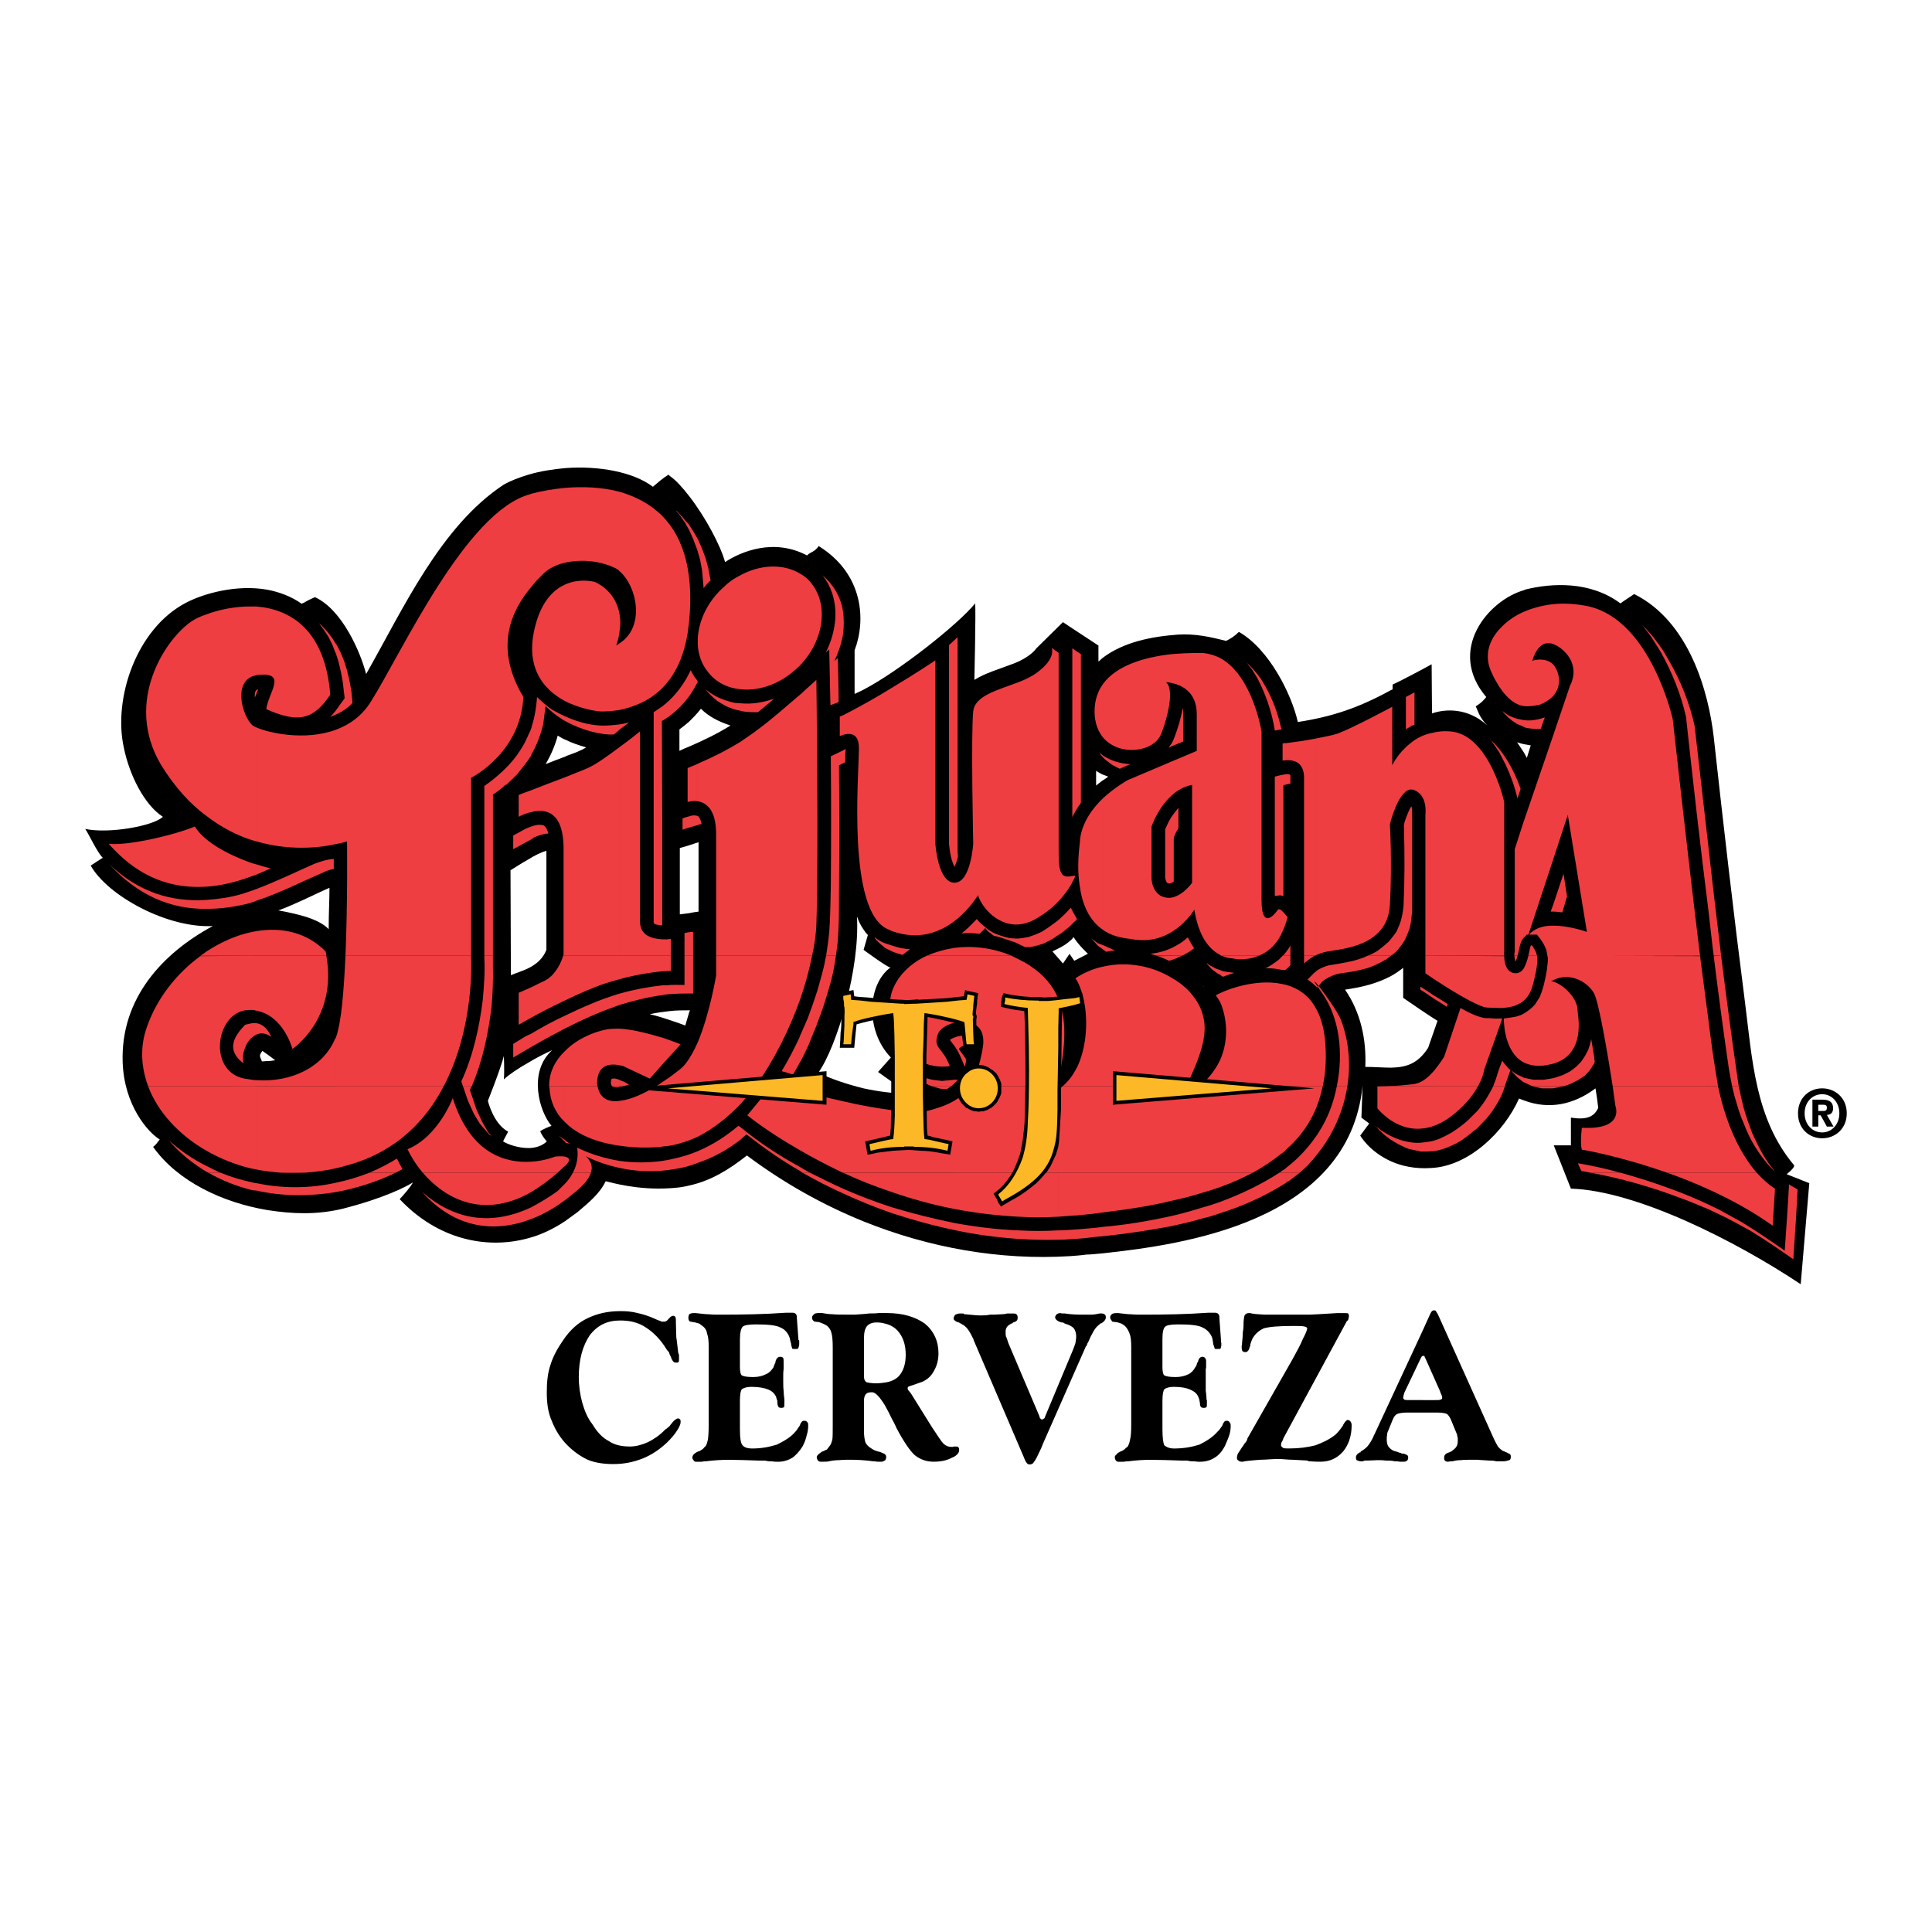
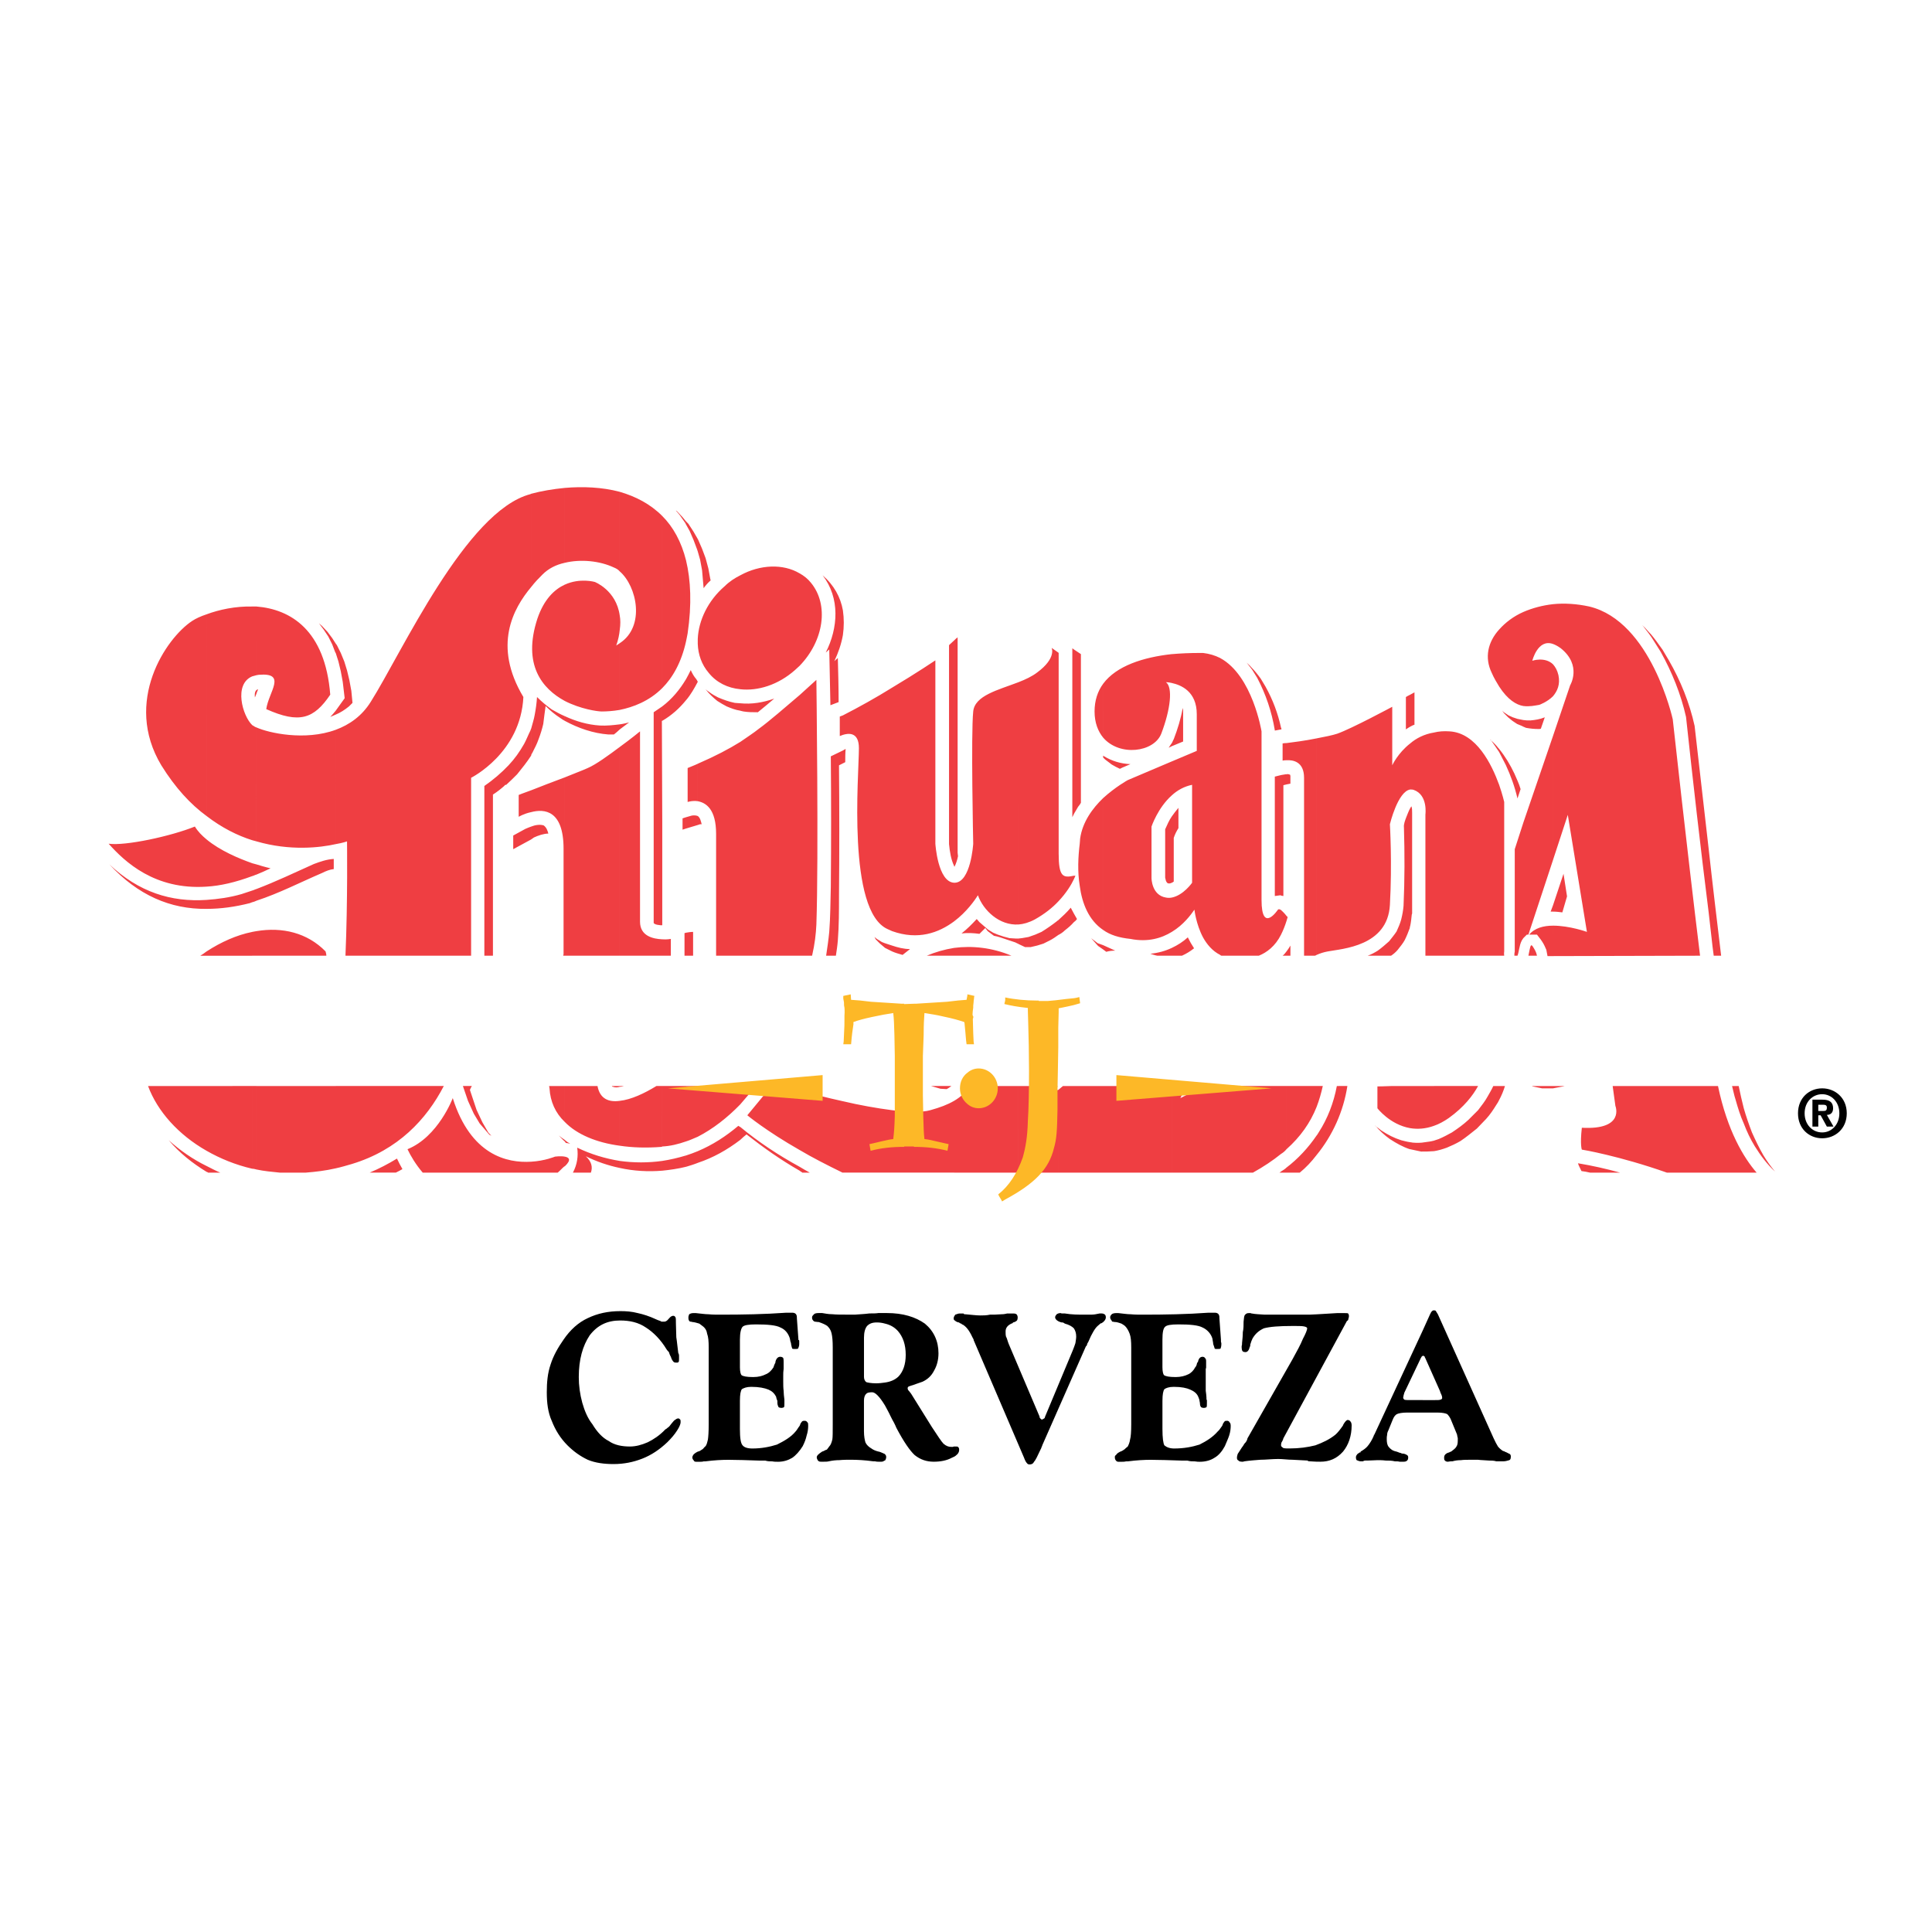
<svg xmlns="http://www.w3.org/2000/svg" version="1.0" id="Layer_1" x="0px" y="0px" width="192.756px" height="192.756px" viewBox="0 0 192.756 192.756" enable-background="new 0 0 192.756 192.756" xml:space="preserve">
  <g>
    <polygon fill-rule="evenodd" clip-rule="evenodd" fill="#FFFFFF" points="0,0 192.756,0 192.756,192.756 0,192.756 0,0  " />
-     <path fill-rule="evenodd" clip-rule="evenodd" d="M26.682,58.838c-3.037-0.545-6.306,0.351-8.097,1.285   c-4.982,2.569-7.318,9.576-6.228,14.48c0.545,2.686,2.024,5.683,3.893,6.89c-0.973,0.934-5.449,1.713-7.746,1.207   c0.351,0.506,1.207,2.375,1.751,2.88c-0.389,0.234-0.778,0.506-1.207,0.779c1.713,3.036,7.668,6.267,12.184,6.033   c-4.982,2.686-9.225,7.202-8.992,13.624c0.156,4.282,2.53,6.968,3.698,7.669c-0.272,0.35-0.389,0.545-0.662,0.739   c2.453,3.465,6.968,5.566,11.405,6.306c1.246,0.195,2.452,0.312,3.659,0.312c1.362,0,2.608-0.155,3.776-0.428   c4.165-1.051,6.422-2.219,7.084-2.647c-0.272,0.507-0.856,1.168-1.323,1.674c3.737,3.971,8.603,5.061,12.845,3.893   c1.323-0.351,2.569-0.973,3.737-1.751c0.078-0.078,0.195-0.156,0.312-0.234l0.856-0.622c1.09-0.935,2.18-1.791,2.802-3.075   c0.662,0.155,3.192,0.896,6.384,0.7c0.195,0,0.351-0.039,0.506-0.039c0.506-0.038,0.973-0.116,1.44-0.233   c2.141-0.467,3.932-1.557,5.761-2.997c3.581,2.686,7.513,4.904,11.639,6.578c6.578,2.647,13.624,3.893,20.592,3.465   c0.545-0.039,1.09-0.078,1.635-0.156c0.467,0,0.973-0.077,1.557-0.116c7.94-0.856,24.64-3.075,26.002-16.738l-0.116,3.192   l0.778,0.583l-0.896,1.207c0,0,0.896,1.596,3.075,2.569c1.051,0.467,2.375,0.778,4.048,0.662c3.698-0.195,7.24-3.582,8.72-6.929   c0.155,0.077,0.312,0.116,0.506,0.194c2.491,0.934,4.943,0.428,7.123-1.207c0.117,0.662,0.195,1.285,0.272,1.946   c-0.428,0.935-1.206,1.207-2.725,0.974v2.764h-1.712l1.712,4.32c6.54,0.194,16.505,5.255,22.927,9.537l0.856-10.082l-2.257-0.896   c0,0,0.856-0.661,0.739-0.895c-3.893-4.633-4.165-10.511-4.904-16.311c-1.129-8.797-2.142-17.594-3.114-26.43   c-0.506-4.359-2.375-11.483-7.94-14.247c-0.429,0.312-1.013,0.662-1.363,0.935c-3.036-2.258-6.851-2.024-9.42-1.401   c-0.077,0.039-0.155,0.039-0.194,0.078c-3.581,1.012-7.746,5.995-3.775,10.666c-0.506,0.623-0.74,0.701-1.051,0.934   c0.233,0.428,0.311,1.051,1.167,1.908c-1.946-1.791-4.203-1.674-5.527-1.207c0-0.895-0.039-3.425-0.039-4.904   c-1.051,0.583-3.113,1.673-3.893,2.024c0,0.117,0,0.389,0,0.467c-0.038,0.039-0.116,0.078-0.155,0.078   c-3.114,1.713-5.761,2.647-9.303,3.192c-0.584-2.647-2.803-7.24-5.878-8.992c-0.429,0.428-0.856,0.701-1.285,0.895   c-1.557-0.389-3.074-0.739-4.826-0.623c-2.608,0.195-5.45,0.74-7.552,2.375c-0.117,0.117-0.233,0.233-0.351,0.311v-1.596   l-2.841-1.868l-0.701-0.467l-2.646,2.608c-0.468,0.662-1.519,1.246-2.258,1.518l-0.312,0.117c-1.207,0.467-2.491,0.818-3.62,1.518   c0,0,0.156-6.812,0.078-7.629c-1.751,2.141-7.629,6.772-11.132,8.602c-0.312,0.156-0.623,0.312-0.896,0.428v-4.359   c1.129-2.919,0.935-7.59-3.581-10.393c-0.428,0.623-0.778,0.545-1.168,0.934c-3.309-1.751-6.578-0.389-8.174,0.662   c-0.429-1.596-1.946-4.476-3.582-6.578c-0.662-0.856-1.323-1.596-1.946-2.024c-0.039-0.039-0.078-0.078-0.117-0.117   c-0.583,0.351-1.09,0.817-1.557,1.207c-1.946-1.479-5.372-2.102-8.681-1.869c-1.284,0.117-2.569,0.312-3.737,0.662   c-0.896,0.272-1.751,0.584-2.491,1.012c-6.306,4.165-10.042,12.456-13.702,18.879c-0.545-2.141-2.375-6.423-5.099-7.668   c-0.39,0.156-0.779,0.35-1.09,0.545c-0.117,0.039-0.195,0.078-0.234,0.117C29.057,59.5,27.889,59.072,26.682,58.838L26.682,58.838z    M152.061,75.109c-0.233-0.351-0.467-0.701-0.7-1.051c0.233,0.078,0.467,0.155,0.7,0.194s0.429,0.078,0.662,0.117l-0.39,1.246   C152.255,75.459,152.139,75.265,152.061,75.109L152.061,75.109z M138.787,106.522c-0.778,0-1.635-0.078-2.569-0.078   c0.117-2.764-0.467-5.449-2.024-7.707c1.597-0.233,3.153-0.584,4.594-1.362c0.429-0.234,0.817-0.506,1.207-0.818v2.998   c1.128,0.778,2.258,1.557,3.425,2.296l-0.934,2.687C141.434,106.172,140.267,106.483,138.787,106.522L138.787,106.522z    M109.943,77.912c-0.312,0.233-0.584,0.467-0.584,0.467V76.9c0.156,0.117,0.39,0.233,0.584,0.351   c0.195,0.078,0.429,0.155,0.623,0.233C110.449,77.601,110.177,77.756,109.943,77.912L109.943,77.912z M106.752,95.234l-0.039-0.078   l-0.662,0.973L105,94.922c0.116-0.078,1.129-0.467,1.752-1.051c0.155-0.116,0.272-0.233,0.35-0.389   c0.468,0.779,1.44,1.674,1.44,1.674l-1.362,0.701L106.752,95.234L106.752,95.234z M86.16,108.585   c-1.752-0.428-3.309-0.973-4.516-1.557c1.869-2.647,4.165-10.394,3.854-15.609c0,0,0.195,0.662,0.662,1.324   c0.117,0.194,0.272,0.389,0.428,0.545l-0.428,1.479c0,0,2.53,1.868,2.686,1.751c-2.336,1.712-2.53,6.345,0.039,8.992l-1.285,1.44   l3.075,2.18C89.079,109.091,87.562,108.896,86.16,108.585L86.16,108.585z M68.76,100.995l-0.389,1.323   c-0.506-0.195-1.051-0.39-1.557-0.545c-0.662-0.233-1.323-0.429-1.985-0.584c0.662-0.156,1.323-0.233,1.985-0.312   c0.662-0.078,1.285-0.078,1.946-0.078c0.039,0,0.039,0,0.078,0L68.76,100.995L68.76,100.995z M68.76,91.108   c-0.311,0.039-0.623,0.078-0.934,0.117v-6.618l0.934-0.272l0.934-0.311v6.928C69.422,90.991,69.072,91.03,68.76,91.108   L68.76,91.108z M68.76,74.486c-0.311,0.117-0.662,0.272-0.973,0.429v-2.141c0.312-0.234,0.662-0.506,0.973-0.778   c0.428-0.429,0.817-0.818,1.168-1.285c0.817,0.817,1.868,1.323,2.958,1.674C71.563,73.202,70.201,73.864,68.76,74.486L68.76,74.486   z M56.46,75.459c-0.701,0.272-1.362,0.506-2.024,0.779c0.506-0.856,0.934-1.83,1.207-2.842c0.272,0.156,0.506,0.312,0.817,0.428   c0.623,0.312,1.323,0.545,2.024,0.74c-0.623,0.389-1.324,0.623-1.985,0.856C56.46,75.459,56.46,75.459,56.46,75.459L56.46,75.459z    M52.723,114.541c-1.012,0-2.024-0.351-2.53-0.662c0.117-0.272,0.312-0.584,0.506-0.973c-1.479-0.778-2.024-3.075-2.024-3.075   s1.246-3.114,1.596-4.477c0.04,0.935,0.04,2.062,0,2.335c0.545-0.506,1.479-1.128,2.453-1.674c0.817-0.506,1.713-0.934,2.375-1.245   c-2.452,2.18-1.285,6.15-0.078,7.552c-0.194,0.077-0.739,0.272-1.129,0.545c0.156,0.351,0.351,0.661,0.662,1.012   C54.085,114.346,53.385,114.541,52.723,114.541L52.723,114.541z M52.723,96.596c-0.545,0.272-1.207,0.467-1.751,0.701   c0-3.464-0.039-7.007-0.039-10.471c0.506-0.312,1.167-0.74,1.791-1.09c0.623-0.389,1.246-0.701,1.791-0.856v9.887   C54.163,95.662,53.501,96.207,52.723,96.596L52.723,96.596z M30.341,91.419c-1.324-0.389-2.569-0.583-2.569-0.583   c0.856-0.312,1.713-0.701,2.569-1.09c0.856-0.39,1.712-0.818,2.53-1.168c0,1.362-0.078,2.452-0.078,4.126   C32.249,92.12,31.275,91.691,30.341,91.419L30.341,91.419z M26.682,105.86c-0.195,0-0.389,0.039-0.545,0.039   c-0.234-0.584-0.312-0.545,0.039-1.051l0.506,0.351l0.778,0.583C27.227,105.821,26.955,105.86,26.682,105.86L26.682,105.86z" />
-     <path fill-rule="evenodd" clip-rule="evenodd" fill="#EF3E42" d="M20.766,116.993c1.362,0.778,2.841,1.362,4.398,1.752v-0.779   c-1.09-0.233-2.141-0.545-3.192-0.973H20.766L20.766,116.993z M30.497,116.993c-0.856,0.039-1.751,0.039-2.569,0H30.497   L30.497,116.993z M36.88,116.993c-1.09,0.428-2.219,0.778-3.387,1.012v0.935c2.103-0.39,4.166-1.051,5.995-1.946H36.88   L36.88,116.993z M42.174,116.993c2.102,2.452,5.878,4.749,10.821,1.946v-1.946h2.647c-0.934,0.817-1.83,1.44-2.647,1.946v-1.946   H42.174L42.174,116.993z M58.951,116.993c-0.312,1.09-1.791,2.102-2.491,2.686c-0.039,0-0.078,0.039-0.117,0.078v-1.635   c0.35-0.351,0.623-0.739,0.817-1.129H58.951L58.951,116.993z M80.049,116.993c1.323,0.739,2.647,1.44,4.048,2.063v-0.468   c-1.129-0.506-2.219-1.051-3.309-1.596H80.049L80.049,116.993z M84.097,116.993L84.097,116.993c-0.039,0-0.039,0-0.039,0h4.943   v1.946C87.25,118.355,85.576,117.693,84.097,116.993L84.097,116.993h11.094v3.62c-2.219-0.429-4.282-1.013-6.189-1.674v-1.946   h12.612v4.398c-2.258-0.117-4.398-0.389-6.422-0.778v-3.62h10.393v4.398c-1.362,0.078-2.687,0.078-3.971,0v-4.398h5.527v4.281   c-0.506,0.039-1.051,0.078-1.557,0.117v-4.398h2.141v4.242c-0.155,0-0.272,0.039-0.428,0.039c-0.039,0-0.078,0-0.156,0v-4.281h2.92   v3.97c-0.74,0.117-1.558,0.195-2.336,0.272v-4.242h9.187v2.803c1.129-0.233,2.141-0.507,3.114-0.817v-1.985h1.713v1.44   c-0.545,0.194-1.129,0.389-1.713,0.545v-1.985h-3.114v2.803c-2.024,0.506-4.32,0.856-6.851,1.167v-3.97H84.097L84.097,116.993z    M125.008,116.993c-0.974,0.506-2.063,1.012-3.27,1.44v-1.44H125.008L125.008,116.993z M127.654,116.993   c-1.79,1.168-3.814,2.141-5.916,2.919v1.129c2.102-0.662,4.164-1.557,6.072-2.725v-1.323h0.545v0.973   c-0.156,0.117-0.351,0.234-0.545,0.351v-1.323H127.654L127.654,116.993z M129.679,116.993c-0.351,0.272-0.7,0.545-1.051,0.817   c-0.078,0.039-0.195,0.078-0.272,0.155v-0.973H129.679L129.679,116.993z M161.637,116.993c1.712,0.467,3.425,1.012,5.099,1.635   c1.285,0.467,2.491,0.973,3.737,1.557l0,0v0.468c-0.974-0.39-1.907-0.817-2.92-1.168c-2.88-1.09-5.878-1.946-8.914-2.491H161.637   L161.637,116.993z M166.308,116.993c1.323,0.467,2.725,1.012,4.165,1.674v-1.674v1.674c2.141,0.973,4.32,2.141,6.384,3.62   c0.233-3.426,0.233-3.698,0.233-3.698s-0.778-0.428-1.83-1.596H166.308L166.308,116.993z M170.473,120.652v-0.468   c0.311,0.156,0.623,0.312,0.973,0.468c0.778,0.428,1.558,0.856,2.336,1.284c1.479,0.896,2.881,1.868,4.281,2.842   c0.156-2.219,0.312-4.399,0.429-6.617c0.272,0.194,0.584,0.35,0.856,0.506c-0.117,2.336-0.272,4.671-0.429,6.968   c-1.401-0.974-2.803-1.946-4.281-2.842c-0.778-0.428-1.558-0.856-2.375-1.284C171.679,121.235,171.057,120.925,170.473,120.652   L170.473,120.652L170.473,120.652z M121.738,119.912v1.129c-0.584,0.194-1.129,0.39-1.713,0.506v-1.09   C120.609,120.302,121.193,120.107,121.738,119.912L121.738,119.912L121.738,119.912z M120.025,120.457v1.09   c-1.013,0.312-2.063,0.546-3.114,0.779v-1.013C117.962,121.08,119.013,120.769,120.025,120.457L120.025,120.457L120.025,120.457z    M116.911,121.313v1.013c-2.258,0.428-4.593,0.778-6.851,1.012v-0.935C112.318,122.209,114.653,121.819,116.911,121.313   L116.911,121.313L116.911,121.313z M110.061,122.403v0.935c-0.623,0.039-1.207,0.117-1.83,0.194c-0.155,0-0.35,0.039-0.506,0.039   v-0.935C108.503,122.56,109.282,122.521,110.061,122.403L110.061,122.403L110.061,122.403z M107.725,122.637v0.935   c-0.194,0-0.389,0.039-0.584,0.039v-0.935C107.336,122.676,107.53,122.637,107.725,122.637L107.725,122.637L107.725,122.637z    M107.141,122.676v0.935c-0.506,0.039-1.012,0.078-1.557,0.078v-0.935c0,0,0,0,0.039,0   C106.129,122.754,106.635,122.715,107.141,122.676L107.141,122.676L107.141,122.676z M105.584,122.754v0.935   c-1.324,0.039-2.647,0-3.971-0.078v-0.856C102.937,122.832,104.26,122.832,105.584,122.754L105.584,122.754L105.584,122.754z    M101.613,122.754v0.856c-2.141-0.155-4.321-0.429-6.422-0.896v-0.7C97.332,122.403,99.473,122.676,101.613,122.754   L101.613,122.754L101.613,122.754z M95.191,122.015c-2.063-0.429-4.126-0.935-6.189-1.558v0.584   c2.024,0.662,4.126,1.246,6.189,1.674V122.015L95.191,122.015z M89.001,120.457c-1.674-0.545-3.309-1.168-4.904-1.868v0.468   c1.596,0.739,3.23,1.4,4.904,1.984V120.457L89.001,120.457z M56.343,118.122c-0.234,0.233-0.467,0.467-0.701,0.7   c-0.896,0.662-1.791,1.168-2.647,1.635v1.168c1.129-0.428,2.257-1.051,3.348-1.868V118.122L56.343,118.122z M52.996,120.457v1.168   c-3.737,1.44-7.668,0.896-10.899-2.725C45.6,121.976,49.337,122.17,52.996,120.457L52.996,120.457L52.996,120.457z M33.494,118.005   v0.935c-2.607,0.428-5.333,0.428-7.901-0.156v-0.739C28.161,118.589,30.886,118.589,33.494,118.005L33.494,118.005L33.494,118.005z    M25.592,118.044v0.739c-0.156,0-0.272-0.038-0.428-0.038v-0.779C25.32,118.005,25.437,118.044,25.592,118.044L25.592,118.044z" />
    <path fill-rule="evenodd" clip-rule="evenodd" fill="#EF3E42" d="M20.61,108.352v6.462c-2.803-1.596-4.905-3.932-5.839-6.462   h10.393v8.252c-1.674-0.389-3.192-1.012-4.554-1.79V108.352h4.982v8.33c-0.156-0.039-0.272-0.078-0.428-0.078v-8.252h8.33v8.213   c-1.012,0.234-2.024,0.351-2.997,0.429h-2.569c-0.817-0.078-1.596-0.156-2.335-0.312v-8.33h18.684   c-1.713,3.309-4.554,6.384-9.187,7.785c-0.545,0.155-1.051,0.312-1.596,0.428v-8.213H20.61L20.61,108.352z M46.184,108.352   l0.506,1.479l0.583,1.284l0.584,0.973c0.35,0.39,0.623,0.74,0.973,1.13c0.039,0,0.117,0.077,0.195,0.077   c-0.117-0.077-0.195-0.194-0.312-0.312l-0.584-1.012l-0.584-1.246l-0.662-1.984c0.039-0.117,0.117-0.272,0.195-0.39H46.184   L46.184,108.352z M56.343,108.352v3.581c-0.934-0.896-1.44-2.024-1.518-3.348c0-0.077-0.039-0.155-0.039-0.233h4.827   c0.234,1.284,1.129,1.635,2.219,1.479v4.477c-2.335-0.312-4.282-1.129-5.488-2.375V108.352L56.343,108.352L56.343,108.352z    M61.053,108.352c0,0.039,0.039,0.078,0.117,0.078c0.195,0.078,0.428,0.078,0.662,0v-0.078v0.078c0.156,0,0.273-0.039,0.428-0.078   H61.053L61.053,108.352z M66.074,108.352v6.033c-0.039,0.039-0.078,0.039-0.078,0.039c-1.479,0.117-2.88,0.078-4.165-0.116v-4.477   c1.129-0.117,2.453-0.74,3.659-1.479h2.958v5.527c-0.779,0.272-1.557,0.467-2.375,0.506V108.352h3.542v5.061   c-0.389,0.155-0.778,0.35-1.167,0.467v-5.527h5.41v1.83c-1.284,1.323-2.725,2.452-4.243,3.23v-5.061h5.761   c-0.506,0.662-1.012,1.246-1.519,1.83v-1.83H66.074L66.074,108.352z M76.974,108.352l-2.414,2.92c0,0,1.869,1.557,5.216,3.464   v-5.917c-0.701-0.194-1.285-0.35-1.751-0.467H76.974L76.974,108.352z M92.894,108.352l0.935,0.272l0.623,0.039   c0.156-0.078,0.312-0.194,0.467-0.312H92.894L92.894,108.352z M101.613,108.352v8.642h3.971v-8.252   c0.155-0.117,0.312-0.272,0.467-0.39h1.09v8.642h0.584v-8.642l0,0v8.642h2.336v-8.642l0,0v8.642h-2.92v-8.642h9.771v8.642h-15.298   V108.352h3.893c-0.039,0.156-0.078,0.312-0.078,0.467c0.039-0.039,0.078-0.077,0.156-0.077v8.252H95.191v-7.162   c0.662-0.39,1.167-0.856,1.596-1.479H101.613L101.613,108.352z M116.911,108.352v8.642h3.114v-8.642h-0.312   c-0.545,0.428-1.207,0.856-1.946,1.207c0.194-0.429,0.428-0.817,0.584-1.207H116.911L116.911,108.352z M121.738,108.352v8.642l0,0   V108.352h6.072v6.773c-0.818,0.661-1.752,1.284-2.803,1.868h-4.982v-8.642h8.33v6.306c1.401-1.245,2.374-2.646,2.997-4.204v-2.102   l0,0v2.102c0.272-0.7,0.467-1.401,0.623-2.102h-3.62v6.306c-0.156,0.195-0.351,0.351-0.545,0.468v-6.773H121.738L121.738,108.352z    M133.377,108.352c-0.312,1.674-0.935,3.27-1.791,4.593c-0.078,0.117-0.155,0.273-0.233,0.351v1.946   c1.596-1.946,2.686-4.359,3.075-6.89H133.377L133.377,108.352z M138.904,108.352c-0.818,0.039-1.479,0.039-1.479,0.039v2.18   c0,0,1.245,1.635,3.27,1.985v-4.204h2.374v3.971c-0.855,0.312-1.673,0.35-2.374,0.233v-4.204H138.904L138.904,108.352z    M147.468,108.352c-0.507,0.935-1.401,2.102-2.92,3.192c-0.506,0.35-1.012,0.622-1.479,0.778v-3.971H147.468L147.468,108.352z    M148.985,108.352c-0.155,0.351-0.351,0.662-0.545,1.012c-0.272,0.507-0.623,0.935-0.973,1.401l-0.974,0.974   c-0.506,0.467-1.051,0.856-1.635,1.245c-0.428,0.234-0.856,0.467-1.323,0.662c-0.155,0.039-0.312,0.116-0.468,0.155v1.052   c0.468-0.078,0.856-0.195,1.285-0.351c0.467-0.194,0.896-0.39,1.362-0.662c0.584-0.39,1.09-0.817,1.635-1.245l0.935-0.974   c0.389-0.428,0.7-0.896,1.012-1.401c0.117-0.155,0.194-0.312,0.272-0.467v-1.401v1.401c0.233-0.428,0.428-0.896,0.584-1.401   H148.985L148.985,108.352z M154.941,108.352v0.233h-0.117h-0.973l-0.935-0.194l-0.078-0.039h3.271l-0.156,0.039l-1.012,0.194   V108.352L154.941,108.352z M160.896,108.352c0.156,1.168,0.272,1.985,0.272,1.985s0.974,2.413-3.348,2.18   c-0.194,1.713,0,2.18,0,2.18c0.039,0,3.737,0.623,8.486,2.297h4.165v-8.642l0,0v8.642h4.787c-1.284-1.479-2.919-4.165-3.854-8.642   H160.896L160.896,108.352z M173.47,108.352c0.155,0.739,0.312,1.479,0.506,2.219c0.233,0.817,0.506,1.596,0.817,2.413   c0.351,0.778,0.701,1.519,1.129,2.258c0.351,0.584,0.74,1.129,1.168,1.635c-0.778-0.7-1.44-1.596-2.024-2.53   c-0.428-0.7-0.778-1.439-1.09-2.258c-0.351-0.778-0.584-1.557-0.817-2.374c-0.155-0.467-0.233-0.935-0.351-1.362H173.47   L173.47,108.352z M21.972,116.993c-0.467-0.194-0.896-0.429-1.362-0.662v0.584c0.039,0,0.117,0.039,0.156,0.078H21.972   L21.972,116.993z M39.489,116.993c0.233-0.117,0.467-0.233,0.662-0.351c-0.195-0.351-0.389-0.7-0.545-1.051   c-0.896,0.545-1.791,1.012-2.725,1.401H39.489L39.489,116.993z M52.996,116.993v-1.09c1.362-0.078,2.375-0.507,2.375-0.507   s0.545-0.077,0.973,0l0,0v0.974c-0.039,0-0.039,0-0.039,0c-0.233,0.194-0.428,0.429-0.662,0.623H52.996v-1.09   c-2.414,0.155-6.034-0.662-7.824-6.345c0,0-1.44,3.854-4.515,5.099c0.312,0.662,0.817,1.519,1.518,2.336H52.996L52.996,116.993z    M57.161,116.993c0.428-0.817,0.545-1.635,0.428-2.491c1.362,0.662,2.803,1.09,4.243,1.323l0,0v0.701   c-1.129-0.234-2.296-0.623-3.386-1.168c0.583,0.545,0.7,1.09,0.506,1.635H57.161L57.161,116.993z M80.788,116.993   c-0.35-0.194-0.7-0.39-1.012-0.584v0.39c0.078,0.077,0.195,0.116,0.272,0.194H80.788L80.788,116.993z M84.058,116.993   c-1.596-0.778-3.036-1.519-4.282-2.258v-5.917c1.207,0.312,2.725,0.701,4.321,1.052l0,0v7.123h4.904v-6.229   c1.635,0.195,2.997,0.233,3.815,0c0.973-0.272,1.712-0.545,2.375-0.934l0,0v7.162H84.097v-7.123c1.635,0.389,3.386,0.7,4.904,0.895   l0,0v6.229H84.058L84.058,116.993z M127.811,116.993v-0.117c0.194-0.116,0.389-0.233,0.545-0.389l0,0v0.506v-0.506   c1.129-0.856,2.18-1.985,2.997-3.192l0,0v1.946c-0.506,0.662-1.052,1.246-1.674,1.752H127.811v-0.117l-0.039,0.039   c-0.039,0.039-0.078,0.039-0.117,0.078H127.811L127.811,116.993z M158.639,116.993c-0.311-0.078-0.583-0.117-0.856-0.156   c-0.116-0.272-0.272-0.506-0.35-0.778c1.401,0.233,2.803,0.545,4.204,0.935H158.639L158.639,116.993z M143.068,113.801v1.052   h-0.038c-0.429,0.038-0.817,0.038-1.246,0.038c-0.351-0.077-0.739-0.155-1.09-0.233v-0.7c0.078,0,0.194,0.039,0.233,0.039   c0.429,0.038,0.818,0.038,1.246-0.039C142.485,113.918,142.797,113.879,143.068,113.801L143.068,113.801L143.068,113.801z    M140.694,113.957c-0.312-0.039-0.584-0.117-0.896-0.195c-0.739-0.233-1.323-0.544-1.984-0.973   c-0.195-0.155-0.39-0.312-0.623-0.467h0.039c0.428,0.506,0.895,0.934,1.439,1.323c0.662,0.429,1.285,0.778,1.985,1.012   c0.039,0,0.039,0,0.039,0V113.957L140.694,113.957z M79.776,116.409v0.39c-1.908-1.091-3.659-2.336-5.294-3.62   c-0.194,0.155-0.428,0.35-0.623,0.545v-1.285C75.65,113.918,77.635,115.241,79.776,116.409L79.776,116.409L79.776,116.409z    M73.859,112.438c-0.078-0.039-0.155-0.077-0.194-0.116c-1.246,1.051-2.569,1.907-4.048,2.53v1.167   c1.518-0.506,2.919-1.284,4.243-2.296V112.438L73.859,112.438z M69.617,114.853v1.167c-0.389,0.156-0.778,0.272-1.167,0.39v-1.129   C68.838,115.164,69.228,115.008,69.617,114.853L69.617,114.853L69.617,114.853z M68.449,115.28v1.129   c-0.779,0.194-1.596,0.312-2.375,0.39v-0.974C66.853,115.708,67.67,115.514,68.449,115.28L68.449,115.28L68.449,115.28z    M66.074,115.825v0.974c-1.401,0.116-2.841,0.038-4.243-0.272v-0.701C63.233,116.02,64.673,116.02,66.074,115.825L66.074,115.825   L66.074,115.825z M56.343,116.37c0.701-0.662,0.428-0.896,0-0.974V116.37L56.343,116.37z M56.343,113.879   c0.039,0.039,0.078,0.117,0.117,0.155c0.117,0,0.272,0.04,0.428,0.078c-0.195-0.116-0.389-0.233-0.545-0.389V113.879   L56.343,113.879z M56.343,113.724v0.155c-0.195-0.155-0.389-0.389-0.584-0.584C55.954,113.45,56.148,113.606,56.343,113.724   L56.343,113.724L56.343,113.724z M20.61,116.331c-1.363-0.661-2.647-1.557-3.776-2.569c1.09,1.285,2.375,2.297,3.776,3.153V116.331   L20.61,116.331z" />
-     <path fill-rule="evenodd" clip-rule="evenodd" fill="#EF3E42" d="M20.61,95.351v13.001h4.554v-0.623   c0.156,0.039,0.272,0.039,0.428,0.039v0.584h7.901v-4.788c0.545-1.362,0.818-4.671,0.973-8.213h12.535v0.272   c0,0,0.389,6.812-2.725,12.729H25.592v-0.584c3.348,0.233,6.579-1.206,7.824-4.087c0.039-0.039,0.039-0.078,0.078-0.117v4.788   H20.61V95.351h4.554v5.41c-0.078,0-0.156,0-0.272,0c-3.348,0-4.282,6.111-0.506,6.852c0.272,0.039,0.545,0.077,0.778,0.116v0.623   H14.771c-0.701-1.907-0.817-3.932-0.117-5.878c1.012-2.919,2.997-5.372,5.333-7.084l5.605-0.039v5.488   c2.725,0.506,3.581,3.814,3.581,3.814s4.515-2.997,3.387-9.303h-6.968v5.488c-0.156-0.039-0.272-0.078-0.428-0.078v-5.41H20.61   L20.61,95.351z M48.324,95.351v0.272c0.078,1.362-0.039,2.764-0.155,4.126c-0.351,2.803-0.973,5.605-2.141,8.136l0.155,0.467h0.896   c1.051-2.452,1.596-5.061,1.946-7.707c0.117-1.362,0.194-2.764,0.155-4.165v-1.129H48.324L48.324,95.351z M56.343,95.351v4.477   c-1.324,0.623-2.53,1.245-3.348,1.713v-3.036c0.389-0.195,0.856-0.429,1.362-0.662c1.129-0.584,1.674-1.946,1.83-2.491h5.644v2.336   c-0.389,0.116-0.856,0.233-1.323,0.389c-1.324,0.429-2.803,1.09-4.165,1.752V95.351h9.731v1.557   c0.545-0.039,0.856-0.039,0.856-0.039v-1.518h-0.856v1.557c-0.856,0.078-2.374,0.272-4.243,0.779v-2.336H56.343L56.343,95.351z    M68.449,95.351v3.775c-0.39,0-0.779,0-1.168,0.039c-0.389,0-0.817,0.039-1.207,0.117v-0.974c0.117,0,0.273,0,0.39,0   c0.623-0.078,1.207-0.039,1.83-0.039v-2.919h0.856v3.775c-0.234,0-0.467,0-0.701,0V95.351L68.449,95.351L68.449,95.351z    M73.859,95.351v13.001l0,0V95.351h5.917v4.516c0.545-1.558,0.973-3.114,1.246-4.516h-1.246v4.516   c-1.051,2.88-2.53,5.916-4.398,8.485h-5.761v-4.359c1.207-2.881,1.83-6.656,1.83-6.656s0-0.779,0-1.985H73.859L73.859,95.351z    M83.396,95.351c-0.078,0.583-0.156,1.09-0.272,1.635c-0.195,0.935-0.467,1.791-0.74,2.686c-0.272,0.935-0.623,1.83-0.973,2.764   l-0.778,1.908c-0.272,0.583-0.545,1.167-0.856,1.712v-2.568v-0.039l0.817-1.869c0.351-0.934,0.662-1.829,0.973-2.802   c0.233-0.856,0.506-1.752,0.701-2.647c0.039-0.233,0.078-0.506,0.156-0.778H83.396L83.396,95.351z M95.191,95.351v6.695   c-0.818,0.194-1.479,0.661-1.635,1.167c-0.467,1.44,0.467,1.207,1.207,3.153c-1.946,0.272-4.554-0.467-5.722-4.126   c0-0.039,0-0.039-0.039-0.078v-3.27c0.545-1.518,1.791-2.764,3.464-3.542h8.447c0.233,0.117,0.467,0.233,0.7,0.351l0,0v12.65l0,0   v-12.65c0.39,0.194,0.778,0.389,1.168,0.662c1.401,0.934,2.297,2.024,2.803,3.27l0,0v8.329c-0.039,0.117-0.039,0.233-0.078,0.39   h-8.719c0.584-0.896,0.934-2.024,1.246-3.698c0.467-2.53-1.362-2.997-2.841-2.607V95.351L95.191,95.351L95.191,95.351z    M116.911,95.351v0.428c-0.078,0.039-0.155,0.039-0.272,0.078c-0.39-0.194-0.778-0.35-1.168-0.467l2.452-0.039   c-0.312,0.156-0.661,0.312-1.012,0.428l0,0V95.351L116.911,95.351L116.911,95.351z M121.894,95.351   c0.312,0.156,0.662,0.233,1.09,0.272c0,0,1.245,0.311,2.608-0.272H121.894L121.894,95.351z M128.355,95.351v1.324l0,0   c0.155-0.117,0.272-0.273,0.389-0.39v-0.934H128.355v1.324c-0.039,0.039-0.078,0.078-0.156,0.116l0,0   c-0.116,0-0.272-0.039-0.389-0.039v-1.246c0.038-0.039,0.116-0.078,0.155-0.156H128.355L128.355,95.351z M131.157,95.351   c-0.661,0.389-1.051,0.778-1.051,0.778s0-0.272,0-0.778H131.157L131.157,95.351z M138.787,95.351   c-0.155,0.117-0.312,0.233-0.467,0.351c-0.584,0.35-1.168,0.623-1.791,0.856c-0.896,0.272-1.79,0.428-2.725,0.544   c-0.117,0-0.272,0.078-0.428,0.078c-0.506,0.156-1.09,0.429-1.479,0.779l-0.467,0.545l-0.078-0.039V98.27   c0.116,0.195,0.312,0.429,0.506,0.74c1.829,2.53,2.18,6.111,1.519,9.342h1.051c0.35-2.18,0.155-4.477-0.623-6.539   c-0.39-1.013-1.907-3.036-2.452-3.698v-1.246c0.351-0.272,0.778-0.428,1.168-0.545c0.155-0.039,0.311-0.039,0.467-0.078   c0.896-0.155,1.79-0.272,2.686-0.583c0.272-0.078,0.545-0.195,0.778-0.312H138.787L138.787,95.351z M143.068,95.351v2.336   c1.479,0.973,4.477,2.841,5.333,2.841c0.312,0,0.74,0.039,1.168,0.039v-5.216l0,0v5.216c0.778,0,1.713-0.116,2.413-0.7v-3.192   c-0.155,0.233-0.428,0.427-0.739,0.427c-0.973,0-1.168-1.089-1.168-1.712L143.068,95.351v2.336   c-0.506-0.351-0.855-0.585-0.855-0.585v-1.751H143.068L143.068,95.351z M151.399,95.351c-0.039,0.233-0.117,0.428-0.195,0.583   c-0.077-0.155-0.077-0.35-0.116-0.583H151.399L151.399,95.351z M153.346,95.351c0.077,0.583,0,1.401-0.429,2.958   c-0.194,0.701-0.506,1.207-0.935,1.558l0,0v-3.192c0.234-0.351,0.39-0.857,0.507-1.324H153.346L153.346,95.351z M154.396,95.351   c0.039,0.194,0.039,0.351,0.039,0.506c-0.039,0.351-0.078,0.662-0.117,1.012c-0.155,0.895-0.351,1.791-0.701,2.608l-0.467,0.739   c-0.351,0.39-0.7,0.662-1.168,0.935v4.827c0.701,0.35,1.597,0.506,2.764,0.194c0.078,0,0.156-0.039,0.195-0.039V97.92   c-0.039,0-0.117-0.039-0.195-0.039c0.078-0.039,0.156-0.039,0.195-0.078v-2.452l0,0v2.452c1.635-0.856,3.425,0.117,4.087,1.284   c0.506,0.896,1.401,6.268,1.868,9.265h9.576v-6.423c-0.272-1.985-0.545-4.242-0.856-6.539L154.396,95.351L154.396,95.351z    M171.718,95.351c0.506,4.087,1.052,8.174,1.635,12.223c0.039,0.233,0.078,0.506,0.117,0.778h-0.662   c-0.116-0.545-0.194-1.09-0.312-1.674c-0.545-3.736-1.051-7.513-1.518-11.288L171.718,95.351L171.718,95.351z M54.786,108.352   c0-1.401,0.623-2.569,1.557-3.465l0,0v3.465l0,0v-3.465c1.129-1.167,2.764-1.907,4.165-2.18c0.428-0.077,0.856-0.077,1.323-0.077   l0,0v3.659c-0.701-0.156-2.257-0.273-2.257,1.79c0,0.116,0.039,0.194,0.039,0.272H54.786L54.786,108.352z M61.832,108.352v-0.584   c-0.117-0.078-0.272-0.116-0.428-0.155c-0.117,0-0.312-0.039-0.389,0.039c-0.078,0.155-0.117,0.506,0.039,0.7h1.207   c0.195-0.039,0.351-0.116,0.506-0.156c-0.311-0.155-0.623-0.35-0.934-0.428V108.352L61.832,108.352z M65.491,108.352   c0.194-0.116,0.389-0.233,0.583-0.39l0,0v0.39h2.375v-2.297c0.428-0.545,0.817-1.284,1.167-2.062l0,0v4.359h-3.542v-0.39   c0.701-0.428,1.324-0.934,1.83-1.323c0.156-0.155,0.39-0.35,0.545-0.584l0,0v2.297H65.491L65.491,108.352z M78.025,108.352   c-0.545-0.156-0.856-0.272-0.856-0.272l-0.195,0.272H78.025L78.025,108.352z M94.918,108.352c0.117-0.078,0.194-0.156,0.272-0.233   v-0.39l-1.207,0.117l-0.973-0.117l-1.012-0.272l-1.051-0.467l-0.506-0.312l-0.35-0.312l0.272,0.351l0.467,0.428l0.467,0.39   l0.506,0.312l1.012,0.467l0.078,0.039H94.918L94.918,108.352z M106.051,108.352c0.429-0.39,0.817-0.817,1.09-1.323l0,0v1.323h0.584   v-2.491c0.896-2.374,0.817-5.449,0-7.435v-1.09c0.739-0.429,1.558-0.74,2.336-0.896l0,0v11.911l0,0V96.44   c2.49-0.584,5.021,0,6.851,1.129l0,0v10.782h1.44c0.817-1.674,1.401-3.114,1.674-4.359v-2.647c-0.156-0.622-0.429-1.206-0.856-1.79   c-0.506-0.74-1.285-1.44-2.258-1.985v10.782h-9.771v-1.323c0.233-0.351,0.429-0.739,0.584-1.168l0,0v2.491H106.051L106.051,108.352   z M120.025,108.352v-0.272c0.778-0.739,1.323-1.518,1.713-2.336l0,0v2.608h6.072V98.153c0.194,0.039,0.389,0.077,0.545,0.116l0,0   v10.082h2.997v-7.629c-0.701-1.362-1.791-2.103-2.997-2.453v10.082h-6.617v-2.608c0.934-2.102,0.622-4.359,0-5.761v-0.896   c1.012-0.506,3.697-1.4,6.072-0.934l0,0v10.198H120.025v-0.272c-0.117,0.078-0.195,0.156-0.312,0.272H120.025L120.025,108.352z    M131.976,108.352c0.272-1.246,0.35-2.53,0.272-3.932c-0.078-1.557-0.39-2.764-0.896-3.697v7.629H131.976L131.976,108.352z    M140.694,108.352v-0.156c0.194,0,0.351-0.038,0.545-0.077c0.662-0.117,1.323-0.701,1.829-1.284l0,0v1.518l0,0v-1.518   c0.584-0.701,1.013-1.401,1.013-1.401l1.635-4.866c0.778,0.429,1.557,0.856,2.452,1.012c0.233,0,0.584,0,0.856,0.039   c0.156,0,0.351,0,0.545,0l0,0v0.896l-1.479,4.165c0,0-0.078,0.701-0.623,1.674H140.694v-0.156c-0.584,0.078-1.245,0.117-1.79,0.156   H140.694L140.694,108.352z M149.569,108.352v-1.713l-0.155,0.467c-0.117,0.429-0.272,0.856-0.429,1.246h1.168   c0.039-0.116,0.078-0.272,0.117-0.39l0.428-1.206l-0.155-0.117c-0.234-0.272-0.468-0.506-0.662-0.817l-0.312,0.817V108.352   L149.569,108.352z M152.839,108.352l-0.739-0.351l-0.117-0.039v-0.467l0.078,0.039l0.935,0.194h1.012l0.935-0.155v0.778v-0.778   l0.155-0.039l0.817-0.272l0.701-0.351l0.623-0.467l0.506-0.506l0.389-0.584l0.312-0.584l0.194-0.584l0.117-0.506   c0.117,0.739,0.272,1.479,0.351,2.258l-0.117,0.272l-0.389,0.584l-0.507,0.545l-0.661,0.428l-0.701,0.351l-0.622,0.233H152.839   L152.839,108.352z M171.406,108.352c-0.077-0.467-0.155-0.973-0.233-1.44c-0.233-1.362-0.467-3.075-0.7-4.982v6.423H171.406   L171.406,108.352z M154.941,106.133V97.92c1.129,0.35,2.452,1.713,2.452,2.88C157.394,101.268,158.328,105.159,154.941,106.133   L154.941,106.133L154.941,106.133z M151.982,101.15v4.827c-1.712-0.935-1.945-3.465-1.945-4.36   c0.389-0.039,0.816-0.116,1.245-0.194l0.467-0.155C151.827,101.229,151.943,101.189,151.982,101.15L151.982,101.15L151.982,101.15z    M151.982,107.495v0.467l-0.583-0.467c-0.234-0.233-0.429-0.428-0.623-0.7l0.467,0.35L151.982,107.495L151.982,107.495z    M149.569,102.513v-0.896c0.117,0,0.233,0,0.312,0L149.569,102.513L149.569,102.513z M143.068,99.633v-0.312   c0.468,0.272,0.896,0.545,1.363,0.855l-0.078,0.273C143.925,100.177,143.497,99.904,143.068,99.633L143.068,99.633z    M143.068,99.321v0.312c-0.467-0.312-0.895-0.623-1.362-0.896v-0.312C142.174,98.737,142.602,99.01,143.068,99.321L143.068,99.321   L143.068,99.321z M131.353,96.869v1.246c-0.233-0.272-0.312-0.272,0,0.155v0.195l-0.429-0.39l-0.467-0.351l0.623-0.623   C131.157,97.024,131.274,96.946,131.353,96.869L131.353,96.869L131.353,96.869z M127.811,95.506v1.246   c-0.506-0.117-1.052-0.156-1.558-0.156c0.468-0.195,0.856-0.506,1.246-0.779C127.615,95.74,127.732,95.623,127.811,95.506   L127.811,95.506L127.811,95.506z M121.738,97.258v-0.467l0.311,0.117c0.351,0.039,0.74,0.117,1.091,0.156   c-0.39,0.116-0.74,0.233-1.13,0.389L121.738,97.258L121.738,97.258z M121.738,96.791v0.467l-0.234-0.117l-0.584-0.428l-0.467-0.506   c-0.039-0.078-0.078-0.156-0.155-0.195l0.35,0.272l0.662,0.35L121.738,96.791L121.738,96.791z M121.738,99.087v0.896   c-0.156-0.272-0.272-0.467-0.429-0.661C121.388,99.243,121.543,99.165,121.738,99.087L121.738,99.087L121.738,99.087z    M120.025,103.992v-2.647C120.259,102.201,120.22,103.058,120.025,103.992L120.025,103.992L120.025,103.992z M120.025,98.387   L120.025,98.387c0,0,0,0,0.039,0.039c0,0,0.039,0,0.039,0.039h-0.039C120.064,98.426,120.025,98.426,120.025,98.387L120.025,98.387   z M120.025,98.387L120.025,98.387c-0.039-0.039-0.039-0.039-0.039-0.078C119.986,98.348,119.986,98.348,120.025,98.387   L120.025,98.387L120.025,98.387z M107.725,97.336v1.09c-0.116-0.312-0.272-0.584-0.428-0.817   C107.413,97.53,107.569,97.414,107.725,97.336L107.725,97.336L107.725,97.336z M105.584,107.962c0.584-2.919,1.012-5.877,0-8.329   V107.962L105.584,107.962z M105.584,96.985L105.584,96.985L105.584,96.985L105.584,96.985z M105.584,96.985L105.584,96.985   L105.584,96.985L105.584,96.985z M95.191,108.118c0.117-0.117,0.272-0.272,0.389-0.39h-0.389V108.118L95.191,108.118z    M95.191,104.304c0.117,0.155,0.194,0.312,0.311,0.467c0.312,0.545,0.506,1.09,0.74,1.635c0.078-0.194,0.117-0.39,0.156-0.584   c-0.039-0.078-0.039-0.116-0.039-0.194c-0.233-0.312-0.467-0.662-0.701-0.974l0.039-0.077c0.233-0.195,0.662-0.351,1.051-0.39   c0-0.078,0-0.117,0-0.194c0-0.195,0-0.39-0.156-0.545c-0.35-0.194-0.973-0.117-1.401,0.077V104.304L95.191,104.304z    M95.191,103.524c-0.156,0.078-0.272,0.117-0.389,0.195v0.077c0.117,0.156,0.272,0.351,0.389,0.507V103.524L95.191,103.524z    M89.001,98.893v3.27C88.651,100.995,88.69,99.904,89.001,98.893L89.001,98.893L89.001,98.893z M79.776,103.486   c-0.545,1.167-1.129,2.296-1.791,3.386c0.389,0.117,0.778,0.195,1.129,0.351c0.233-0.389,0.428-0.778,0.662-1.168V103.486   L79.776,103.486z M66.074,106.211l1.83-2.024c0,0-0.778-0.312-1.83-0.662V106.211L66.074,106.211z M66.074,98.309v0.974   c-1.44,0.194-2.841,0.545-4.243,0.973v-1.129C63.233,98.737,64.634,98.465,66.074,98.309L66.074,98.309L66.074,98.309z    M66.074,103.524v2.687l-1.245,1.401l-2.647-1.246c0,0-0.117-0.039-0.35-0.077v-3.659   C63.233,102.707,64.868,103.175,66.074,103.524L66.074,103.524L66.074,103.524z M61.832,99.126   c-1.012,0.312-2.024,0.662-2.997,1.09c-0.856,0.351-1.674,0.74-2.491,1.129v1.285c1.09-0.545,2.18-1.09,3.348-1.558   c0.701-0.312,1.44-0.545,2.141-0.817V99.126L61.832,99.126z M56.343,101.345c-1.167,0.545-2.258,1.129-3.348,1.791v1.323   l0.272-0.155c1.012-0.584,2.024-1.129,3.075-1.674V101.345L56.343,101.345z M52.996,98.504c-0.779,0.35-1.246,0.545-1.246,0.545   v3.191c0,0,0.467-0.272,1.246-0.7V98.504L52.996,98.504z M52.996,103.136c-0.195,0.077-0.389,0.194-0.584,0.272l-1.207,0.739v1.362   l1.791-1.051V103.136L52.996,103.136z M25.592,103.213v-1.128c0.74,0.116,1.167,0.7,1.479,1.362   C26.526,103.058,26.021,103.019,25.592,103.213L25.592,103.213L25.592,103.213z M25.592,102.085v1.128   c-0.156,0.078-0.272,0.156-0.428,0.273v-1.401C25.32,102.085,25.437,102.085,25.592,102.085L25.592,102.085z M25.164,102.085   c-0.195,0.038-0.428,0.077-0.701,0.155c-1.751,1.752-1.401,2.919-0.156,3.854c-0.233-0.817,0.156-2.024,0.856-2.607V102.085   L25.164,102.085z" />
-     <path fill-rule="evenodd" clip-rule="evenodd" fill="#EF3E42" d="M19.987,95.351c0.195-0.117,0.428-0.272,0.623-0.428v0.428h4.554   v-2.375c0.156-0.039,0.272-0.039,0.428-0.078v2.453h6.968c0-0.156-0.04-0.272-0.078-0.428c-1.83-1.868-4.321-2.452-6.89-2.024l0,0   v2.453H20.61v-0.428c1.44-0.935,2.997-1.635,4.554-1.946v2.375H19.987L19.987,95.351z M34.467,95.351   c0.234-5.45,0.156-11.405,0.156-11.405s-0.428,0.156-1.129,0.272V72.812c1.363-0.506,2.608-1.362,3.503-2.803   c3.075-4.865,9.498-19.034,15.921-20.708c0.039,0,0.039-0.039,0.078-0.039v9.303c-1.791,2.141-3.854,5.839-0.779,10.977   c-0.272,5.605-5.215,8.058-5.215,8.058l0,0v17.75H34.467L34.467,95.351z M49.181,95.351V79.274   c0.429-0.272,0.818-0.584,1.168-0.896V78.34c0.078-0.039,0.117-0.039,0.156-0.039c0.389-0.35,0.701-0.662,1.09-1.051   c0.506-0.623,0.973-1.207,1.401-1.869v-2.686c-0.039,0.039-0.039,0.117-0.078,0.195c-0.234,0.467-0.39,0.895-0.623,1.323   c-0.467,0.818-0.934,1.479-1.557,2.141c-0.739,0.778-1.518,1.44-2.414,2.063v16.933H49.181L49.181,95.351z M56.188,95.351   c0.039-0.117,0.039-0.195,0.039-0.195s0-4.632,0-10.471c0-3.854-1.907-4.009-3.231-3.659v-2.18c0.895-0.351,2.18-0.856,3.348-1.285   l0,0v17.789h5.488V74.525c1.129-0.817,2.024-1.557,2.024-1.557s0,16.815,0,18.995c0,1.44,1.323,1.713,2.218,1.752l0,0v1.635h0.856   v-1.674c0,0-0.389,0.078-0.856,0.039v1.635h-9.731V77.562c0.934-0.389,1.791-0.7,2.296-0.934c0.817-0.35,2.102-1.285,3.192-2.102   l0,0v20.825H56.188L56.188,95.351z M68.293,95.351v-2.258c0.078,0,0.117-0.039,0.156-0.039l0,0v2.296l0,0v-2.296   c0.233-0.04,0.467-0.078,0.701-0.078v2.375H68.293L68.293,95.351z M71.446,95.351c0-3.114,0-9.147,0-12.145   c0-2.492-1.012-3.114-1.83-3.27v-3.737c1.791-0.778,3.114-1.479,4.243-2.18l0,0v21.331l0,0V74.02   c0.662-0.467,1.285-0.856,1.869-1.324c0.973-0.7,2.725-2.219,4.048-3.347l0,0v26.002h1.246c0.272-1.168,0.389-2.219,0.428-3.114   c0.233-6.578,0-24.406,0-24.406s-0.74,0.662-1.674,1.519v26.002H71.446L71.446,95.351z M82.423,95.351   c0.117-0.779,0.233-1.557,0.311-2.375c0.117-1.518,0.117-3.036,0.156-4.515c0.039-4.321,0.039-8.681,0-13.001l1.207-0.584v1.285   l-0.39,0.195c0.039,4.321,0.039,8.642,0,12.962c0,1.519,0,3.037-0.117,4.516c-0.039,0.506-0.117,1.012-0.194,1.518H82.423   L82.423,95.351z M92.466,95.351c0.817-0.351,1.752-0.623,2.725-0.779l0,0v0.779l0,0v-0.779c1.79-0.233,3.776-0.039,5.722,0.779   H92.466L92.466,95.351z M115.471,95.351c-0.233-0.039-0.467-0.117-0.7-0.195c0.778-0.078,1.479-0.272,2.141-0.584l0,0v0.779l0,0   v-0.779c0.584-0.272,1.129-0.623,1.596-1.051c0.194,0.389,0.39,0.74,0.623,1.09c-0.39,0.312-0.778,0.545-1.207,0.74H115.471   L115.471,95.351z M125.592,95.351c0.778-0.312,1.635-0.934,2.219-2.102v-2.452c-0.234-0.156-0.312-0.039-0.312-0.039   s-1.635,2.452-1.635-0.973s0-16.815,0-16.815s-0.896-5.566-4.126-7.318v29.622c0.038,0.039,0.077,0.078,0.155,0.078H125.592   L125.592,95.351z M127.966,95.351c0.156-0.117,0.272-0.272,0.39-0.428l0,0v0.428h0.389v-1.012c-0.116,0.195-0.233,0.39-0.389,0.584   v0.428H127.966L127.966,95.351z M130.106,95.351c0-3.231,0-15.843,0-17.75c0-1.635-1.128-1.791-1.751-1.752v-1.712   c0.623-0.078,1.868-0.234,2.997-0.467l0,0v21.604c-0.078,0.039-0.117,0.078-0.195,0.078H130.106L130.106,95.351z M136.451,95.351   c0.351-0.117,0.701-0.312,1.013-0.506c0.428-0.311,0.778-0.623,1.129-0.934c0.272-0.35,0.506-0.623,0.739-0.973   c0.194-0.428,0.351-0.778,0.467-1.207c0.117-0.467,0.195-0.895,0.233-1.362c0.117-2.608,0.117-5.216,0.039-7.824   c-0.039-0.311,0.117-0.7,0.234-1.012c0.116-0.272,0.233-0.623,0.389-0.896l0,0v11.755c-0.039,0.078-0.039,0.117-0.039,0.195   c-0.155,0.428-0.312,0.817-0.506,1.207c-0.194,0.351-0.428,0.623-0.7,0.973c-0.195,0.233-0.429,0.428-0.662,0.584H136.451   L136.451,95.351z M142.213,95.351V81.26c0,0,0.272-1.946-1.168-2.453c-0.117-0.039-0.233-0.039-0.351-0.039v-4.593   c0.584-0.506,1.401-0.935,2.374-1.09l0,0v22.265h6.501V78.301c-0.739-2.024-2.258-5.177-4.943-5.333   c-0.584-0.04-1.09,0-1.558,0.117v22.265H142.213L142.213,95.351z M150.075,95.351c-0.038-0.233,0-0.428,0-0.428V80.014   c0,0-0.155-0.701-0.506-1.713v17.049H150.075L150.075,95.351z M151.088,95.351c0-0.117,0-0.272,0.039-0.39V84.724l0.855-2.646   v11.521l-0.155,0.234c-0.155,0.312-0.194,0.545-0.272,0.896c-0.039,0.194-0.078,0.428-0.155,0.623H151.088L151.088,95.351z    M152.489,95.351c0.155-0.701,0.194-1.285,0.428-0.934c0.194,0.312,0.351,0.544,0.429,0.934H152.489L152.489,95.351z    M154.941,95.351v-2.997c-0.935,0-1.83,0.233-2.375,0.895h0.779l0.389,0.506l0.155,0.233c0.156,0.234,0.273,0.506,0.39,0.779   c0.039,0.233,0.078,0.428,0.117,0.623l15.22-0.039c-1.323-10.782-2.725-23.589-2.725-23.589s-2.142-9.771-8.33-11.25   c-1.246-0.272-2.491-0.35-3.62-0.233v3.97c0.233,0.078,0.506,0.234,0.778,0.428c2.141,1.713,0.935,3.698,0.935,3.698l-1.713,5.061   v12.378l1.479-4.516l1.908,11.678c0,0-1.713-0.623-3.387-0.623V95.351L154.941,95.351L154.941,95.351z M170.979,95.351   c-0.039-0.272-0.078-0.584-0.117-0.896c-0.116-1.129-0.272-2.296-0.389-3.425v-6.345c0.389,3.542,0.817,7.084,1.245,10.666l0,0   H170.979L170.979,95.351z M170.473,84.685v6.345c-0.817-6.5-1.558-13.001-2.258-19.501c-0.506-2.258-1.401-4.477-2.53-6.501   l-0.662-1.051c-0.35-0.584-0.739-1.051-1.128-1.557c-0.039,0-0.039-0.039-0.039-0.039c0.311,0.272,0.583,0.623,0.855,0.895   c0.429,0.506,0.779,1.012,1.168,1.557l0.623,1.051c1.168,2.024,2.063,4.243,2.569,6.54   C169.538,76.511,170.005,80.598,170.473,84.685L170.473,84.685L170.473,84.685z M154.941,90.952v-0.623l1.051-3.153l0.351,2.257   l-0.468,1.596C155.563,90.991,155.253,90.952,154.941,90.952L154.941,90.952L154.941,90.952z M154.941,69.465v-3.192   c0.233,0.272,0.428,0.583,0.545,1.09C155.681,68.297,155.369,68.959,154.941,69.465L154.941,69.465z M154.941,60.279v3.97   c-1.519-0.545-2.063,1.674-2.063,1.674s1.246-0.428,2.063,0.351v3.192c-0.584,0.584-1.362,0.856-1.362,0.856   c-0.468,0.078-0.974,0.195-1.597,0.117v-9.381C152.878,60.668,153.89,60.396,154.941,60.279L154.941,60.279L154.941,60.279z    M154.941,73.436v12.378l-2.452,7.435h-0.156l-0.351,0.35V82.077L154.941,73.436L154.941,73.436z M154.941,90.329l-0.233,0.623   c0.077,0,0.155,0,0.233,0V90.329L154.941,90.329z M151.982,72.501v-0.662c0.234,0.039,0.429,0.039,0.701,0.039   c0.467-0.039,0.973-0.117,1.44-0.312l-0.39,1.129c-0.039,0.039-0.155,0.039-0.233,0.039c-0.428,0-0.817-0.039-1.246-0.117   L151.982,72.501L151.982,72.501z M151.982,61.058v9.381c-0.7-0.117-1.557-0.623-2.413-1.946v-5.683   C150.192,62.108,151.01,61.485,151.982,61.058L151.982,61.058L151.982,61.058z M151.982,71.839v0.662l-0.155-0.078l-0.467-0.194   l-0.468-0.312l-0.428-0.351l-0.428-0.428l-0.156-0.234l0.156,0.156l0.467,0.312l0.428,0.194l0.468,0.156   C151.633,71.762,151.827,71.801,151.982,71.839L151.982,71.839L151.982,71.839z M149.569,75.032V74.72   c0.623,0.778,1.09,1.557,1.519,2.452c0.233,0.545,0.467,1.012,0.622,1.557l-0.311,0.934c-0.272-1.168-0.662-2.258-1.168-3.348   C149.997,75.888,149.803,75.459,149.569,75.032L149.569,75.032z M149.569,62.809v5.683c-0.233-0.389-0.506-0.817-0.739-1.362   C148.091,65.611,148.44,64.055,149.569,62.809L149.569,62.809L149.569,62.809z M149.569,74.72v0.312   c-0.272-0.39-0.545-0.818-0.856-1.246c0,0,0,0-0.039,0c0.351,0.312,0.584,0.545,0.856,0.896   C149.569,74.681,149.569,74.72,149.569,74.72L149.569,74.72L149.569,74.72z M140.694,92.392c0.078-0.35,0.117-0.74,0.156-1.129   c0-0.039,0.038-0.117,0.038-0.117V81.104c0-0.233,0-0.506-0.077-0.662c-0.039,0.078-0.078,0.117-0.117,0.195V92.392L140.694,92.392   z M140.694,72.501V69.31c0.156-0.078,0.272-0.156,0.428-0.233v3.23C140.967,72.346,140.851,72.423,140.694,72.501L140.694,72.501z    M140.694,69.31v3.192c-0.155,0.078-0.312,0.194-0.428,0.272v-3.231C140.383,69.465,140.539,69.387,140.694,69.31L140.694,69.31   L140.694,69.31z M140.694,74.175c-1.245,0.973-1.79,2.18-1.79,2.18v-5.839c0,0-4.049,2.18-5.489,2.686   c-0.467,0.156-1.245,0.311-2.062,0.467v21.604c0.351-0.155,0.7-0.272,1.129-0.35c1.44-0.272,5.955-0.506,6.188-4.632   c0.234-4.165,0-8.057,0-8.057s0.779-3.27,2.024-3.465V74.175L140.694,74.175z M128.355,91.886c0.039-0.117,0.077-0.272,0.116-0.389   c-0.039-0.039-0.077-0.078-0.116-0.117V91.886L128.355,91.886z M128.355,78.262l0.389-0.078v-0.779l-0.039-0.117   c-0.116-0.039-0.233-0.078-0.35-0.039V78.262L128.355,78.262z M128.355,74.136v1.712c-0.233,0-0.39,0.039-0.39,0.039v-1.712   C127.966,74.175,128.122,74.136,128.355,74.136L128.355,74.136L128.355,74.136z M128.355,77.25v1.012l-0.312,0.078v11.055   l-0.233-0.039V77.328l0.467-0.078C128.277,77.25,128.316,77.25,128.355,77.25L128.355,77.25L128.355,77.25z M128.355,91.38v0.506   c-0.156,0.506-0.351,0.973-0.545,1.362v-2.452C127.927,90.913,128.122,91.068,128.355,91.38L128.355,91.38L128.355,91.38z    M127.811,72.774v-0.156c0.038,0.039,0.038,0.117,0.038,0.156C127.849,72.774,127.849,72.774,127.811,72.774L127.811,72.774z    M127.811,72.618v0.156c-0.195,0.039-0.39,0.078-0.623,0.117v-0.039c-0.312-1.868-0.896-3.581-1.752-5.216l-0.506-0.817   c-0.194-0.234-0.351-0.467-0.545-0.701c0.155,0.156,0.312,0.272,0.428,0.428c0.351,0.35,0.662,0.739,0.974,1.167l0.467,0.779   C126.992,69.815,127.499,71.178,127.811,72.618L127.811,72.618L127.811,72.618z M127.811,77.328v12.028l-0.039-0.039l-0.584,0.078   V77.484L127.811,77.328L127.811,77.328z M121.738,65.65v29.622c-0.779-0.389-1.324-1.051-1.713-1.751V65.145   C120.647,65.222,121.193,65.378,121.738,65.65L121.738,65.65L121.738,65.65z M120.025,65.145v28.376   c-0.701-1.323-0.856-2.764-0.856-2.764c-0.351,0.506-1.09,1.518-2.258,2.219v-3.425c1.168-0.234,2.024-1.479,2.024-1.479v-9.77   c-0.778,0.156-1.479,0.545-2.024,1.051v-3.386l2.491-1.051c0,0,0-0.506,0-3.659c0-2.297-1.596-2.919-2.491-3.114v-2.88   c0.896-0.078,1.829-0.117,2.725-0.117C119.792,65.145,119.908,65.145,120.025,65.145L120.025,65.145L120.025,65.145z    M116.911,88.071c0.078-0.039,0.155-0.078,0.194-0.117v-4.359c0.117-0.351,0.272-0.662,0.468-0.973v-2.024   c-0.234,0.273-0.468,0.584-0.662,0.856V88.071L116.911,88.071z M116.911,74.448l1.129-0.467v-3.114l-0.039-0.233   c-0.194,1.09-0.506,2.102-0.896,3.114c-0.078,0.117-0.116,0.272-0.194,0.389V74.448L116.911,74.448z M116.911,65.261v2.88   c-0.351-0.078-0.584-0.078-0.584-0.078c0.7,0.506,0.467,2.686-0.467,5.138c-0.739,1.868-4.165,2.296-5.8,0.389V68.22   C111.384,66.429,114.069,65.573,116.911,65.261L116.911,65.261L116.911,65.261z M116.911,74.136   c-0.078,0.117-0.194,0.272-0.312,0.467l0.312-0.156V74.136L116.911,74.136z M116.911,75.966v3.386   c-1.401,1.246-2.024,3.114-2.024,3.114v5.138c0,0,0,1.712,1.44,1.946c0.194,0.039,0.39,0.039,0.584,0v3.425   c-1.012,0.623-2.374,1.051-4.126,0.701c-1.129-0.117-2.024-0.389-2.725-0.895V79.625c1.245-1.129,2.452-1.791,2.452-1.791   L116.911,75.966L116.911,75.966z M116.911,81.454c-0.272,0.39-0.468,0.856-0.662,1.285v4.827c0.039,0.194,0.078,0.389,0.194,0.506   c0.117,0.117,0.312,0.078,0.468,0V81.454L116.911,81.454z M110.061,94.728v-0.429l1.206,0.545c-0.312,0-0.622,0.039-0.895,0.117   L110.061,94.728L110.061,94.728z M110.061,75.576c0.078,0.078,0.116,0.117,0.194,0.195l0.662,0.506   c0.272,0.155,0.545,0.311,0.817,0.428c0.077-0.039,0.155-0.078,0.233-0.117l0.817-0.35c-0.974-0.039-1.868-0.312-2.687-0.817   l-0.038-0.039V75.576L110.061,75.576z M110.061,68.22v5.372c-0.506-0.623-0.856-1.479-0.856-2.608   C109.204,69.893,109.516,68.959,110.061,68.22L110.061,68.22L110.061,68.22z M110.061,75.382v0.194   c-0.156-0.155-0.272-0.311-0.351-0.467L110.061,75.382L110.061,75.382z M110.061,79.625v13.157   c-1.44-0.973-2.103-2.647-2.336-4.399v-4.204c0-0.156,0.039-0.312,0.039-0.506C107.997,81.999,109.009,80.637,110.061,79.625   L110.061,79.625L110.061,79.625z M110.061,94.299v0.429l-0.506-0.351l-0.662-0.74l-0.039-0.039l0.662,0.506L110.061,94.299   L110.061,94.299z M107.725,80.287l0.117-0.195v-9.031v-0.078l0,0v-5.722l-0.117-0.078V80.287L107.725,80.287z M107.725,65.184   v15.103l-0.155,0.194l-0.39,0.662l-0.039,0.078V64.794L107.725,65.184L107.725,65.184z M107.725,84.179v4.204   C107.491,86.943,107.569,85.463,107.725,84.179L107.725,84.179L107.725,84.179z M107.141,92.003v-0.856l0.312,0.545   C107.374,91.809,107.258,91.925,107.141,92.003L107.141,92.003z M107.141,87.721v-0.351c0.078,0,0.117,0,0.156,0   C107.258,87.449,107.219,87.565,107.141,87.721L107.141,87.721z M107.141,64.794v16.427l-0.155,0.312V64.677L107.141,64.794   L107.141,64.794z M107.141,87.371c-1.09,0.234-1.518,0.117-1.518-2.218c0-2.453,0-20.008,0-20.008l-0.039-0.039V89.94   c0.817-0.856,1.323-1.713,1.557-2.219V87.371L107.141,87.371z M107.141,91.146v0.856c-0.272,0.312-0.545,0.545-0.895,0.817   c-0.195,0.194-0.429,0.351-0.662,0.467v-1.479c0.428-0.39,0.856-0.779,1.245-1.246L107.141,91.146L107.141,91.146z M105.584,65.105   V89.94c-0.584,0.623-1.362,1.246-2.336,1.791c-0.584,0.312-1.129,0.467-1.635,0.506V68.064c0.701-0.272,1.362-0.584,1.868-0.973   c1.946-1.44,1.44-2.453,1.44-2.453L105.584,65.105L105.584,65.105z M105.584,91.809c-0.078,0.039-0.117,0.078-0.156,0.116   c-0.506,0.39-1.012,0.74-1.518,1.051l-0.623,0.272l-0.662,0.233l-0.661,0.117l-0.351,0.039v0.545l0.662,0.312h0.545l0.661-0.156   l0.623-0.194l0.623-0.312c0.312-0.156,0.584-0.351,0.856-0.545V91.809L105.584,91.809z M101.613,68.064v24.172   c-1.907,0.117-3.503-1.401-4.048-2.919c-0.312,0.506-1.129,1.674-2.375,2.608v-3.854c0,0,0,0,0.039,0   c1.635,0,1.869-3.892,1.869-3.892s-0.233-10.977,0-13.196C97.254,69.387,99.589,68.842,101.613,68.064L101.613,68.064   L101.613,68.064z M101.613,93.638h-0.272l-0.623-0.039l-0.584-0.155l-0.583-0.195l-0.468-0.194l-0.506-0.312l-0.856-0.74   l-0.272-0.312c-0.506,0.545-0.973,1.012-1.518,1.44c0.584-0.078,1.207-0.039,1.791,0.039c0.194-0.195,0.39-0.389,0.584-0.584   l0.233,0.311l0.623,0.467c0.194,0.039,0.39,0.078,0.623,0.156l1.518,0.506l0.312,0.155V93.638L101.613,93.638z M95.191,86.397   c0,0.039,0,0.039,0.039,0.078c0.156-0.312,0.272-0.662,0.351-1.051c0-0.117-0.039-0.233-0.039-0.35V63.587   c-0.117,0.078-0.233,0.195-0.35,0.312V86.397L95.191,86.397z M95.191,63.899v22.499c-0.312-0.662-0.428-1.401-0.506-2.18V64.366   C94.84,64.21,95.035,64.055,95.191,63.899L95.191,63.899L95.191,63.899z M95.191,88.071c-1.635-0.078-1.869-3.892-1.869-3.892   V65.884c0,0-1.907,1.285-4.321,2.725v24.289c2.608,0.935,4.671,0.156,6.189-0.973V88.071L95.191,88.071z M89.001,94.922   c0.351,0.156,0.662,0.233,1.051,0.35l0.74-0.584c-0.624,0-1.207-0.155-1.791-0.35V94.922L89.001,94.922z M89.001,68.609v24.289   c-0.155-0.078-0.272-0.116-0.428-0.194c-4.087-1.791-2.88-15.375-2.88-18.062c0-1.673-1.09-1.479-1.596-1.323v-1.946   C85.693,70.555,87.444,69.582,89.001,68.609L89.001,68.609L89.001,68.609z M89.001,94.338v0.584   c-0.039-0.039-0.117-0.039-0.155-0.078l-0.545-0.272l-0.506-0.428l-0.428-0.428l-0.117-0.234l0.233,0.195l0.506,0.311   C88.34,94.144,88.69,94.222,89.001,94.338L89.001,94.338L89.001,94.338z M84.097,76.16l0.233-0.117c0-0.428,0-0.895,0.039-1.323   l-0.272,0.155V76.16L84.097,76.16z M84.097,63.354v-2.453C84.214,61.719,84.214,62.537,84.097,63.354L84.097,63.354z    M84.097,60.901v2.453c-0.156,0.895-0.467,1.791-0.857,2.608l0.351-0.312c0.039,1.479,0.078,2.958,0.078,4.399   c-0.272,0.117-0.545,0.194-0.818,0.311c-0.039-1.868-0.078-3.698-0.117-5.566l-0.35,0.312c1.246-2.452,1.44-5.45-0.312-7.707   C83.202,58.372,83.864,59.578,84.097,60.901L84.097,60.901L84.097,60.901z M84.097,71.373v1.946   c-0.195,0.078-0.312,0.117-0.312,0.117s0-1.285,0-1.946C83.902,71.45,83.98,71.412,84.097,71.373L84.097,71.373L84.097,71.373z    M79.776,66.429c2.413-2.492,2.958-6.073,1.129-8.291c-0.312-0.39-0.701-0.701-1.129-0.935V66.429L79.776,66.429z M79.776,57.204   v9.226c-0.156,0.155-0.312,0.272-0.467,0.428c-1.674,1.479-3.698,2.102-5.45,1.908V57.398   C75.845,56.309,78.142,56.23,79.776,57.204L79.776,57.204L79.776,57.204z M73.859,70.905c0.078,0.039,0.195,0.039,0.312,0.078   c0.467,0.078,0.935,0.078,1.44,0.078l0,0c0.584-0.467,1.129-0.934,1.635-1.362c-1.09,0.389-2.257,0.584-3.387,0.467V70.905   L73.859,70.905z M73.859,57.398v11.366c-1.246-0.117-2.374-0.662-3.153-1.635c-0.701-0.818-1.051-1.83-1.09-2.881v-0.506   c0.078-1.83,1.012-3.815,2.686-5.255C72.77,58.021,73.314,57.671,73.859,57.398L73.859,57.398L73.859,57.398z M73.859,70.166v0.739   c-0.506-0.078-0.895-0.233-1.362-0.428c-0.311-0.156-0.623-0.35-0.934-0.545c-0.428-0.35-0.817-0.701-1.167-1.167   c0.117,0.117,0.233,0.194,0.35,0.272c0.311,0.233,0.584,0.389,0.895,0.545c0.545,0.233,1.09,0.428,1.674,0.545   C73.47,70.127,73.665,70.166,73.859,70.166L73.859,70.166L73.859,70.166z M69.617,82.311l0.233-0.078c0.039,0,0.078,0,0.156,0   c-0.078-0.312-0.156-0.662-0.389-0.818l0,0V82.311L69.617,82.311z M69.617,68.025L69.617,68.025L69.617,68.025L69.617,68.025z    M69.617,55.024l0.233,0.817l0.195,1.051l0.156,1.791c0.195-0.272,0.428-0.544,0.701-0.778l-0.039-0.156l-0.194-1.051l-0.272-1.012   l-0.351-0.934l-0.389-0.896l-0.039-0.078V55.024L69.617,55.024z M68.449,55.919c0.467,1.946,0.584,4.36,0.155,7.279   c-0.039,0.272-0.117,0.545-0.155,0.778V55.919L68.449,55.919z M69.617,53.778v1.246l-0.078-0.234l-0.351-0.934l-0.389-0.895   l-0.35-0.623v-0.312l0.233,0.234l0.506,0.778L69.617,53.778L69.617,53.778z M69.617,63.743v0.506   C69.617,64.094,69.617,63.938,69.617,63.743L69.617,63.743L69.617,63.743z M69.617,68.025L69.617,68.025   c-0.35,0.662-0.701,1.285-1.167,1.83v-2.102c0.155-0.272,0.311-0.584,0.467-0.896c0.156,0.351,0.312,0.623,0.545,0.896   C69.5,67.83,69.578,67.908,69.617,68.025L69.617,68.025L69.617,68.025z M69.617,76.199v3.737c-0.545-0.078-1.012,0.078-1.012,0.078   v-3.387C68.955,76.472,69.305,76.355,69.617,76.199L69.617,76.199L69.617,76.199z M69.617,81.415v0.896l-1.167,0.35v-1.128   l0.544-0.156C69.188,81.337,69.422,81.337,69.617,81.415L69.617,81.415L69.617,81.415z M66.074,51.481   c1.09,1.09,1.908,2.569,2.375,4.438v8.058c-0.467,2.141-1.362,3.659-2.375,4.671V51.481L66.074,51.481z M68.449,52.026   l-0.351-0.428l-0.584-0.623l-0.078-0.039l0.389,0.467l0.545,0.778l0.078,0.156V52.026L68.449,52.026z M68.449,67.752   c-0.623,1.051-1.401,1.985-2.375,2.725v1.44c0.935-0.545,1.713-1.246,2.375-2.063V67.752L68.449,67.752z M68.449,81.532v1.128   l-0.351,0.117v-1.128L68.449,81.532L68.449,81.532z M66.074,92.314v-10.16V92.314L66.074,92.314L66.074,92.314z M61.832,49.068   c1.596,0.467,3.036,1.207,4.243,2.413v17.166c-1.323,1.324-2.919,1.908-4.243,2.18v-6.656c2.569-1.674,1.713-5.683,0-7.163V49.068   L61.832,49.068z M61.832,61.369v1.479c0.078-0.545,0.078-1.012,0-1.44V61.369L61.832,61.369z M66.074,70.477   c-0.272,0.195-0.583,0.389-0.856,0.584v21.02c0.039,0.117,0.35,0.194,0.428,0.194c0.156,0.039,0.311,0.039,0.428,0.039v-10.16   l-0.039-10.237c0.039,0,0.039,0,0.039,0V70.477L66.074,70.477z M61.832,72.774v-0.506c0.312-0.039,0.623-0.117,0.934-0.194   C62.455,72.307,62.143,72.54,61.832,72.774L61.832,72.774z M56.343,48.679c1.791-0.156,3.737-0.078,5.488,0.389v7.94   c-0.156-0.194-0.389-0.311-0.583-0.389c-1.401-0.662-3.309-0.856-4.905-0.467V48.679L56.343,48.679z M61.832,70.828   c-0.662,0.117-1.323,0.156-1.791,0.156c-0.428,0-2.102-0.234-3.698-1.051v-11.6c1.518-0.701,2.997-0.272,2.997-0.272   s2.141,0.817,2.491,3.348v1.44c-0.039,0.467-0.156,1.012-0.35,1.557c0.117-0.078,0.233-0.156,0.35-0.233V70.828L61.832,70.828z    M61.832,72.268v0.506c-0.194,0.195-0.389,0.35-0.583,0.506c-0.195,0-0.39,0-0.545,0c-1.518-0.117-2.997-0.623-4.359-1.362V71.45   c1.09,0.506,2.258,0.856,3.503,0.935C60.508,72.423,61.209,72.346,61.832,72.268L61.832,72.268L61.832,72.268z M52.996,49.263   c1.012-0.273,2.141-0.467,3.348-0.584v7.473c-0.896,0.195-1.635,0.584-2.219,1.168c-0.351,0.351-0.74,0.74-1.129,1.246V49.263   L52.996,49.263z M56.343,69.932v-11.6c-1.012,0.467-2.063,1.44-2.725,3.386C52.1,66.351,54.125,68.726,56.343,69.932L56.343,69.932   L56.343,69.932z M56.343,71.45v0.467c-0.156-0.078-0.312-0.195-0.428-0.272c-0.545-0.35-1.012-0.74-1.479-1.207   c-0.078,0.584-0.156,1.128-0.234,1.791c-0.117,0.506-0.272,1.012-0.467,1.518c-0.156,0.467-0.389,0.895-0.623,1.362   c-0.039,0.078-0.117,0.156-0.117,0.272v-2.686c0.117-0.467,0.272-0.895,0.351-1.362c0.117-0.623,0.194-1.167,0.233-1.791   c0.467,0.467,0.934,0.856,1.479,1.246C55.487,71.022,55.876,71.256,56.343,71.45L56.343,71.45L56.343,71.45z M52.996,83.75   l0.272-0.194c0.428-0.195,0.973-0.389,1.44-0.389c-0.078-0.312-0.195-0.623-0.467-0.817c-0.389-0.117-0.856-0.039-1.246,0.117   V83.75L52.996,83.75z M52.996,78.846c-0.779,0.272-1.246,0.467-1.246,0.467v2.18c0,0,0.506-0.312,1.246-0.467V78.846L52.996,78.846   z M52.996,82.466c-0.233,0.078-0.389,0.156-0.584,0.233l-1.207,0.662v1.362l1.791-0.973V82.466L52.996,82.466z M33.494,71.295   c0.467-0.195,0.896-0.467,1.324-0.818c0.117-0.117,0.233-0.233,0.351-0.35l-0.117-1.207l-0.194-1.051l-0.233-0.973L34.351,66   L34,65.145l-0.389-0.779l-0.117-0.155v0.934L33.767,66L34,66.974l0.195,1.051l0.194,1.635c-0.312,0.428-0.583,0.817-0.896,1.246   V71.295L33.494,71.295z M33.494,84.218c-1.557,0.351-4.554,0.701-7.901-0.272V72.579c1.207,0.545,4.827,1.362,7.901,0.233V84.218   L33.494,84.218z M25.592,60.512c3.386,0.272,6.851,2.335,7.357,8.797c-1.635,2.413-3.075,2.919-6.384,1.44   c0.233-1.712,2.102-3.659-0.74-3.425c-0.078,0-0.156,0.039-0.233,0.039V60.512L25.592,60.512z M33.494,64.21l-0.35-0.545   l-0.467-0.623l-0.545-0.584l-0.311-0.272l0.467,0.623l0.467,0.701l0.389,0.778l0.312,0.817l0.039,0.039V64.21L33.494,64.21z    M33.494,70.905c-0.194,0.234-0.35,0.428-0.544,0.623c0.194-0.078,0.35-0.156,0.544-0.233V70.905L33.494,70.905z M25.592,89.862   v-1.168c1.946-0.74,3.814-1.635,5.722-2.491c0.623-0.233,1.284-0.467,1.985-0.506c0,0.312,0,0.662,0,1.012   c-0.389,0.039-0.779,0.195-1.168,0.39C29.952,88.032,27.85,89.123,25.592,89.862L25.592,89.862L25.592,89.862z M25.592,87.254   c0.467-0.195,0.934-0.389,1.401-0.623c0,0-0.545-0.117-1.401-0.389V87.254L25.592,87.254z M25.592,69.193   c0.039-0.156,0.117-0.273,0.156-0.428c-0.078,0.039-0.117,0.039-0.156,0.078V69.193L25.592,69.193z M25.592,83.945   c-0.156-0.039-0.272-0.078-0.428-0.117V72.346c0.078,0.039,0.117,0.078,0.195,0.117c0.039,0.039,0.117,0.078,0.233,0.117V83.945   L25.592,83.945z M25.164,60.512c0.156,0,0.272,0,0.428,0v6.851c-0.156,0.039-0.272,0.078-0.428,0.117V60.512L25.164,60.512z    M25.592,68.842v0.351c-0.039,0.117-0.117,0.272-0.156,0.389C25.397,69.387,25.397,68.998,25.592,68.842L25.592,68.842z    M25.592,86.242v1.012c-0.156,0.039-0.272,0.117-0.428,0.156v-1.284C25.32,86.164,25.437,86.203,25.592,86.242L25.592,86.242   L25.592,86.242z M25.592,88.694v1.168c-0.156,0.078-0.272,0.116-0.428,0.155V88.85C25.32,88.811,25.437,88.733,25.592,88.694   L25.592,88.694L25.592,88.694z M25.164,83.829c-1.479-0.467-3.036-1.246-4.554-2.414V61.291c1.246-0.467,2.88-0.817,4.554-0.779   v6.968c-1.868,0.778-0.973,3.932,0,4.866V83.829L25.164,83.829z M25.164,86.125c-1.324-0.467-3.192-1.246-4.554-2.375v4.71   c1.362-0.078,2.88-0.429,4.554-1.051V86.125L25.164,86.125z M25.164,88.85v1.167c-0.078,0.039-0.156,0.039-0.195,0.078   c-1.518,0.389-2.958,0.583-4.359,0.583v-0.895c1.129-0.078,2.296-0.233,3.503-0.584C24.463,89.083,24.813,88.967,25.164,88.85   L25.164,88.85L25.164,88.85z M20.61,81.415c-1.596-1.167-3.114-2.802-4.516-5.06c-3.814-6.345,0.467-12.69,3.075-14.402   c0.351-0.234,0.856-0.467,1.44-0.662V81.415L20.61,81.415z M20.61,83.75v4.71c-5.177,0.35-8.174-2.491-9.771-4.282   c1.674,0.233,6.189-0.74,8.603-1.713C19.753,82.972,20.143,83.361,20.61,83.75L20.61,83.75L20.61,83.75z M20.61,89.784   c-3.542,0.233-6.773-0.779-9.692-3.542c2.841,3.075,6.072,4.477,9.692,4.437V89.784L20.61,89.784z" />
+     <path fill-rule="evenodd" clip-rule="evenodd" fill="#EF3E42" d="M19.987,95.351c0.195-0.117,0.428-0.272,0.623-0.428v0.428h4.554   v-2.375c0.156-0.039,0.272-0.039,0.428-0.078v2.453h6.968c0-0.156-0.04-0.272-0.078-0.428c-1.83-1.868-4.321-2.452-6.89-2.024l0,0   v2.453H20.61v-0.428c1.44-0.935,2.997-1.635,4.554-1.946v2.375H19.987L19.987,95.351z M34.467,95.351   c0.234-5.45,0.156-11.405,0.156-11.405s-0.428,0.156-1.129,0.272V72.812c1.363-0.506,2.608-1.362,3.503-2.803   c3.075-4.865,9.498-19.034,15.921-20.708c0.039,0,0.039-0.039,0.078-0.039v9.303c-1.791,2.141-3.854,5.839-0.779,10.977   c-0.272,5.605-5.215,8.058-5.215,8.058l0,0v17.75H34.467L34.467,95.351z M49.181,95.351V79.274   c0.429-0.272,0.818-0.584,1.168-0.896V78.34c0.078-0.039,0.117-0.039,0.156-0.039c0.389-0.35,0.701-0.662,1.09-1.051   c0.506-0.623,0.973-1.207,1.401-1.869v-2.686c-0.039,0.039-0.039,0.117-0.078,0.195c-0.234,0.467-0.39,0.895-0.623,1.323   c-0.467,0.818-0.934,1.479-1.557,2.141c-0.739,0.778-1.518,1.44-2.414,2.063v16.933H49.181L49.181,95.351z M56.188,95.351   c0.039-0.117,0.039-0.195,0.039-0.195s0-4.632,0-10.471c0-3.854-1.907-4.009-3.231-3.659v-2.18c0.895-0.351,2.18-0.856,3.348-1.285   l0,0v17.789h5.488V74.525c1.129-0.817,2.024-1.557,2.024-1.557s0,16.815,0,18.995c0,1.44,1.323,1.713,2.218,1.752l0,0v1.635h0.856   v-1.674c0,0-0.389,0.078-0.856,0.039v1.635h-9.731V77.562c0.934-0.389,1.791-0.7,2.296-0.934c0.817-0.35,2.102-1.285,3.192-2.102   l0,0v20.825H56.188L56.188,95.351z M68.293,95.351v-2.258c0.078,0,0.117-0.039,0.156-0.039l0,0v2.296l0,0v-2.296   c0.233-0.04,0.467-0.078,0.701-0.078v2.375H68.293L68.293,95.351z M71.446,95.351c0-3.114,0-9.147,0-12.145   c0-2.492-1.012-3.114-1.83-3.27v-3.737c1.791-0.778,3.114-1.479,4.243-2.18l0,0v21.331l0,0V74.02   c0.662-0.467,1.285-0.856,1.869-1.324c0.973-0.7,2.725-2.219,4.048-3.347l0,0v26.002h1.246c0.272-1.168,0.389-2.219,0.428-3.114   c0.233-6.578,0-24.406,0-24.406s-0.74,0.662-1.674,1.519v26.002H71.446L71.446,95.351z M82.423,95.351   c0.117-0.779,0.233-1.557,0.311-2.375c0.117-1.518,0.117-3.036,0.156-4.515c0.039-4.321,0.039-8.681,0-13.001l1.207-0.584v1.285   l-0.39,0.195c0.039,4.321,0.039,8.642,0,12.962c0,1.519,0,3.037-0.117,4.516c-0.039,0.506-0.117,1.012-0.194,1.518H82.423   L82.423,95.351z M92.466,95.351c0.817-0.351,1.752-0.623,2.725-0.779l0,0v0.779l0,0v-0.779c1.79-0.233,3.776-0.039,5.722,0.779   H92.466L92.466,95.351z M115.471,95.351c-0.233-0.039-0.467-0.117-0.7-0.195c0.778-0.078,1.479-0.272,2.141-0.584l0,0v0.779l0,0   v-0.779c0.584-0.272,1.129-0.623,1.596-1.051c0.194,0.389,0.39,0.74,0.623,1.09c-0.39,0.312-0.778,0.545-1.207,0.74H115.471   L115.471,95.351z M125.592,95.351c0.778-0.312,1.635-0.934,2.219-2.102v-2.452c-0.234-0.156-0.312-0.039-0.312-0.039   s-1.635,2.452-1.635-0.973s0-16.815,0-16.815s-0.896-5.566-4.126-7.318v29.622c0.038,0.039,0.077,0.078,0.155,0.078H125.592   L125.592,95.351z M127.966,95.351c0.156-0.117,0.272-0.272,0.39-0.428l0,0v0.428h0.389v-1.012c-0.116,0.195-0.233,0.39-0.389,0.584   v0.428H127.966L127.966,95.351z M130.106,95.351c0-3.231,0-15.843,0-17.75c0-1.635-1.128-1.791-1.751-1.752v-1.712   c0.623-0.078,1.868-0.234,2.997-0.467l0,0v21.604c-0.078,0.039-0.117,0.078-0.195,0.078H130.106L130.106,95.351z M136.451,95.351   c0.351-0.117,0.701-0.312,1.013-0.506c0.428-0.311,0.778-0.623,1.129-0.934c0.272-0.35,0.506-0.623,0.739-0.973   c0.194-0.428,0.351-0.778,0.467-1.207c0.117-0.467,0.195-0.895,0.233-1.362c0.117-2.608,0.117-5.216,0.039-7.824   c-0.039-0.311,0.117-0.7,0.234-1.012c0.116-0.272,0.233-0.623,0.389-0.896l0,0v11.755c-0.039,0.078-0.039,0.117-0.039,0.195   c-0.155,0.428-0.312,0.817-0.506,1.207c-0.194,0.351-0.428,0.623-0.7,0.973c-0.195,0.233-0.429,0.428-0.662,0.584H136.451   L136.451,95.351z M142.213,95.351V81.26c0,0,0.272-1.946-1.168-2.453c-0.117-0.039-0.233-0.039-0.351-0.039v-4.593   c0.584-0.506,1.401-0.935,2.374-1.09l0,0v22.265h6.501V78.301c-0.739-2.024-2.258-5.177-4.943-5.333   c-0.584-0.04-1.09,0-1.558,0.117v22.265H142.213L142.213,95.351z M150.075,95.351c-0.038-0.233,0-0.428,0-0.428V80.014   c0,0-0.155-0.701-0.506-1.713v17.049H150.075L150.075,95.351z M151.088,95.351c0-0.117,0-0.272,0.039-0.39V84.724l0.855-2.646   v11.521l-0.155,0.234c-0.155,0.312-0.194,0.545-0.272,0.896c-0.039,0.194-0.078,0.428-0.155,0.623H151.088L151.088,95.351z    M152.489,95.351c0.155-0.701,0.194-1.285,0.428-0.934c0.194,0.312,0.351,0.544,0.429,0.934H152.489L152.489,95.351z    M154.941,95.351v-2.997c-0.935,0-1.83,0.233-2.375,0.895h0.779l0.389,0.506l0.155,0.233c0.156,0.234,0.273,0.506,0.39,0.779   c0.039,0.233,0.078,0.428,0.117,0.623l15.22-0.039c-1.323-10.782-2.725-23.589-2.725-23.589s-2.142-9.771-8.33-11.25   c-1.246-0.272-2.491-0.35-3.62-0.233v3.97c0.233,0.078,0.506,0.234,0.778,0.428c2.141,1.713,0.935,3.698,0.935,3.698l-1.713,5.061   v12.378l1.479-4.516l1.908,11.678c0,0-1.713-0.623-3.387-0.623V95.351L154.941,95.351L154.941,95.351z M170.979,95.351   c-0.039-0.272-0.078-0.584-0.117-0.896c-0.116-1.129-0.272-2.296-0.389-3.425v-6.345c0.389,3.542,0.817,7.084,1.245,10.666l0,0   H170.979L170.979,95.351z M170.473,84.685v6.345c-0.817-6.5-1.558-13.001-2.258-19.501c-0.506-2.258-1.401-4.477-2.53-6.501   l-0.662-1.051c-0.35-0.584-0.739-1.051-1.128-1.557c-0.039,0-0.039-0.039-0.039-0.039c0.311,0.272,0.583,0.623,0.855,0.895   c0.429,0.506,0.779,1.012,1.168,1.557l0.623,1.051c1.168,2.024,2.063,4.243,2.569,6.54   C169.538,76.511,170.005,80.598,170.473,84.685L170.473,84.685L170.473,84.685z M154.941,90.952v-0.623l1.051-3.153l0.351,2.257   l-0.468,1.596C155.563,90.991,155.253,90.952,154.941,90.952L154.941,90.952L154.941,90.952z M154.941,69.465v-3.192   c0.233,0.272,0.428,0.583,0.545,1.09C155.681,68.297,155.369,68.959,154.941,69.465L154.941,69.465z M154.941,60.279v3.97   c-1.519-0.545-2.063,1.674-2.063,1.674s1.246-0.428,2.063,0.351v3.192c-0.584,0.584-1.362,0.856-1.362,0.856   c-0.468,0.078-0.974,0.195-1.597,0.117v-9.381C152.878,60.668,153.89,60.396,154.941,60.279L154.941,60.279L154.941,60.279z    M154.941,73.436v12.378l-2.452,7.435h-0.156l-0.351,0.35V82.077L154.941,73.436L154.941,73.436z M154.941,90.329l-0.233,0.623   c0.077,0,0.155,0,0.233,0V90.329L154.941,90.329z M151.982,72.501v-0.662c0.234,0.039,0.429,0.039,0.701,0.039   c0.467-0.039,0.973-0.117,1.44-0.312l-0.39,1.129c-0.039,0.039-0.155,0.039-0.233,0.039c-0.428,0-0.817-0.039-1.246-0.117   L151.982,72.501L151.982,72.501z M151.982,61.058v9.381c-0.7-0.117-1.557-0.623-2.413-1.946v-5.683   C150.192,62.108,151.01,61.485,151.982,61.058L151.982,61.058L151.982,61.058z M151.982,71.839v0.662l-0.155-0.078l-0.467-0.194   l-0.468-0.312l-0.428-0.351l-0.428-0.428l-0.156-0.234l0.156,0.156l0.467,0.312l0.428,0.194l0.468,0.156   C151.633,71.762,151.827,71.801,151.982,71.839L151.982,71.839L151.982,71.839z M149.569,75.032V74.72   c0.623,0.778,1.09,1.557,1.519,2.452c0.233,0.545,0.467,1.012,0.622,1.557l-0.311,0.934c-0.272-1.168-0.662-2.258-1.168-3.348   C149.997,75.888,149.803,75.459,149.569,75.032L149.569,75.032z M149.569,62.809v5.683c-0.233-0.389-0.506-0.817-0.739-1.362   C148.091,65.611,148.44,64.055,149.569,62.809L149.569,62.809L149.569,62.809z M149.569,74.72v0.312   c-0.272-0.39-0.545-0.818-0.856-1.246c0,0,0,0-0.039,0c0.351,0.312,0.584,0.545,0.856,0.896   C149.569,74.681,149.569,74.72,149.569,74.72L149.569,74.72L149.569,74.72z M140.694,92.392c0.078-0.35,0.117-0.74,0.156-1.129   c0-0.039,0.038-0.117,0.038-0.117V81.104c0-0.233,0-0.506-0.077-0.662c-0.039,0.078-0.078,0.117-0.117,0.195V92.392L140.694,92.392   z M140.694,72.501V69.31c0.156-0.078,0.272-0.156,0.428-0.233v3.23C140.967,72.346,140.851,72.423,140.694,72.501L140.694,72.501z    M140.694,69.31v3.192c-0.155,0.078-0.312,0.194-0.428,0.272v-3.231C140.383,69.465,140.539,69.387,140.694,69.31L140.694,69.31   L140.694,69.31z M140.694,74.175c-1.245,0.973-1.79,2.18-1.79,2.18v-5.839c0,0-4.049,2.18-5.489,2.686   c-0.467,0.156-1.245,0.311-2.062,0.467v21.604c0.351-0.155,0.7-0.272,1.129-0.35c1.44-0.272,5.955-0.506,6.188-4.632   c0.234-4.165,0-8.057,0-8.057s0.779-3.27,2.024-3.465V74.175L140.694,74.175z M128.355,91.886c0.039-0.117,0.077-0.272,0.116-0.389   c-0.039-0.039-0.077-0.078-0.116-0.117V91.886L128.355,91.886z M128.355,78.262l0.389-0.078v-0.779l-0.039-0.117   c-0.116-0.039-0.233-0.078-0.35-0.039V78.262L128.355,78.262z M128.355,74.136v1.712c-0.233,0-0.39,0.039-0.39,0.039v-1.712   C127.966,74.175,128.122,74.136,128.355,74.136L128.355,74.136L128.355,74.136z M128.355,77.25v1.012l-0.312,0.078v11.055   l-0.233-0.039V77.328l0.467-0.078C128.277,77.25,128.316,77.25,128.355,77.25L128.355,77.25L128.355,77.25z M128.355,91.38v0.506   c-0.156,0.506-0.351,0.973-0.545,1.362v-2.452C127.927,90.913,128.122,91.068,128.355,91.38L128.355,91.38L128.355,91.38z    M127.811,72.774v-0.156c0.038,0.039,0.038,0.117,0.038,0.156C127.849,72.774,127.849,72.774,127.811,72.774L127.811,72.774z    M127.811,72.618v0.156c-0.195,0.039-0.39,0.078-0.623,0.117v-0.039c-0.312-1.868-0.896-3.581-1.752-5.216l-0.506-0.817   c-0.194-0.234-0.351-0.467-0.545-0.701c0.155,0.156,0.312,0.272,0.428,0.428c0.351,0.35,0.662,0.739,0.974,1.167l0.467,0.779   C126.992,69.815,127.499,71.178,127.811,72.618L127.811,72.618L127.811,72.618z M127.811,77.328v12.028l-0.039-0.039l-0.584,0.078   V77.484L127.811,77.328L127.811,77.328z M121.738,65.65v29.622c-0.779-0.389-1.324-1.051-1.713-1.751V65.145   C120.647,65.222,121.193,65.378,121.738,65.65L121.738,65.65L121.738,65.65z M120.025,65.145v28.376   c-0.701-1.323-0.856-2.764-0.856-2.764c-0.351,0.506-1.09,1.518-2.258,2.219v-3.425c1.168-0.234,2.024-1.479,2.024-1.479v-9.77   c-0.778,0.156-1.479,0.545-2.024,1.051v-3.386l2.491-1.051c0,0,0-0.506,0-3.659c0-2.297-1.596-2.919-2.491-3.114v-2.88   c0.896-0.078,1.829-0.117,2.725-0.117C119.792,65.145,119.908,65.145,120.025,65.145L120.025,65.145L120.025,65.145z    M116.911,88.071c0.078-0.039,0.155-0.078,0.194-0.117v-4.359c0.117-0.351,0.272-0.662,0.468-0.973v-2.024   c-0.234,0.273-0.468,0.584-0.662,0.856V88.071L116.911,88.071z M116.911,74.448l1.129-0.467v-3.114l-0.039-0.233   c-0.194,1.09-0.506,2.102-0.896,3.114c-0.078,0.117-0.116,0.272-0.194,0.389V74.448L116.911,74.448z M116.911,65.261v2.88   c-0.351-0.078-0.584-0.078-0.584-0.078c0.7,0.506,0.467,2.686-0.467,5.138c-0.739,1.868-4.165,2.296-5.8,0.389V68.22   C111.384,66.429,114.069,65.573,116.911,65.261L116.911,65.261L116.911,65.261z M116.911,74.136   c-0.078,0.117-0.194,0.272-0.312,0.467l0.312-0.156V74.136L116.911,74.136z M116.911,75.966v3.386   c-1.401,1.246-2.024,3.114-2.024,3.114v5.138c0,0,0,1.712,1.44,1.946c0.194,0.039,0.39,0.039,0.584,0v3.425   c-1.012,0.623-2.374,1.051-4.126,0.701c-1.129-0.117-2.024-0.389-2.725-0.895V79.625c1.245-1.129,2.452-1.791,2.452-1.791   L116.911,75.966L116.911,75.966z M116.911,81.454c-0.272,0.39-0.468,0.856-0.662,1.285v4.827c0.039,0.194,0.078,0.389,0.194,0.506   c0.117,0.117,0.312,0.078,0.468,0V81.454L116.911,81.454z M110.061,94.728v-0.429l1.206,0.545c-0.312,0-0.622,0.039-0.895,0.117   L110.061,94.728L110.061,94.728z M110.061,75.576c0.078,0.078,0.116,0.117,0.194,0.195l0.662,0.506   c0.272,0.155,0.545,0.311,0.817,0.428c0.077-0.039,0.155-0.078,0.233-0.117l0.817-0.35c-0.974-0.039-1.868-0.312-2.687-0.817   l-0.038-0.039V75.576L110.061,75.576z M110.061,68.22v5.372c-0.506-0.623-0.856-1.479-0.856-2.608   C109.204,69.893,109.516,68.959,110.061,68.22L110.061,68.22L110.061,68.22z M110.061,75.382v0.194   L110.061,75.382L110.061,75.382z M110.061,79.625v13.157   c-1.44-0.973-2.103-2.647-2.336-4.399v-4.204c0-0.156,0.039-0.312,0.039-0.506C107.997,81.999,109.009,80.637,110.061,79.625   L110.061,79.625L110.061,79.625z M110.061,94.299v0.429l-0.506-0.351l-0.662-0.74l-0.039-0.039l0.662,0.506L110.061,94.299   L110.061,94.299z M107.725,80.287l0.117-0.195v-9.031v-0.078l0,0v-5.722l-0.117-0.078V80.287L107.725,80.287z M107.725,65.184   v15.103l-0.155,0.194l-0.39,0.662l-0.039,0.078V64.794L107.725,65.184L107.725,65.184z M107.725,84.179v4.204   C107.491,86.943,107.569,85.463,107.725,84.179L107.725,84.179L107.725,84.179z M107.141,92.003v-0.856l0.312,0.545   C107.374,91.809,107.258,91.925,107.141,92.003L107.141,92.003z M107.141,87.721v-0.351c0.078,0,0.117,0,0.156,0   C107.258,87.449,107.219,87.565,107.141,87.721L107.141,87.721z M107.141,64.794v16.427l-0.155,0.312V64.677L107.141,64.794   L107.141,64.794z M107.141,87.371c-1.09,0.234-1.518,0.117-1.518-2.218c0-2.453,0-20.008,0-20.008l-0.039-0.039V89.94   c0.817-0.856,1.323-1.713,1.557-2.219V87.371L107.141,87.371z M107.141,91.146v0.856c-0.272,0.312-0.545,0.545-0.895,0.817   c-0.195,0.194-0.429,0.351-0.662,0.467v-1.479c0.428-0.39,0.856-0.779,1.245-1.246L107.141,91.146L107.141,91.146z M105.584,65.105   V89.94c-0.584,0.623-1.362,1.246-2.336,1.791c-0.584,0.312-1.129,0.467-1.635,0.506V68.064c0.701-0.272,1.362-0.584,1.868-0.973   c1.946-1.44,1.44-2.453,1.44-2.453L105.584,65.105L105.584,65.105z M105.584,91.809c-0.078,0.039-0.117,0.078-0.156,0.116   c-0.506,0.39-1.012,0.74-1.518,1.051l-0.623,0.272l-0.662,0.233l-0.661,0.117l-0.351,0.039v0.545l0.662,0.312h0.545l0.661-0.156   l0.623-0.194l0.623-0.312c0.312-0.156,0.584-0.351,0.856-0.545V91.809L105.584,91.809z M101.613,68.064v24.172   c-1.907,0.117-3.503-1.401-4.048-2.919c-0.312,0.506-1.129,1.674-2.375,2.608v-3.854c0,0,0,0,0.039,0   c1.635,0,1.869-3.892,1.869-3.892s-0.233-10.977,0-13.196C97.254,69.387,99.589,68.842,101.613,68.064L101.613,68.064   L101.613,68.064z M101.613,93.638h-0.272l-0.623-0.039l-0.584-0.155l-0.583-0.195l-0.468-0.194l-0.506-0.312l-0.856-0.74   l-0.272-0.312c-0.506,0.545-0.973,1.012-1.518,1.44c0.584-0.078,1.207-0.039,1.791,0.039c0.194-0.195,0.39-0.389,0.584-0.584   l0.233,0.311l0.623,0.467c0.194,0.039,0.39,0.078,0.623,0.156l1.518,0.506l0.312,0.155V93.638L101.613,93.638z M95.191,86.397   c0,0.039,0,0.039,0.039,0.078c0.156-0.312,0.272-0.662,0.351-1.051c0-0.117-0.039-0.233-0.039-0.35V63.587   c-0.117,0.078-0.233,0.195-0.35,0.312V86.397L95.191,86.397z M95.191,63.899v22.499c-0.312-0.662-0.428-1.401-0.506-2.18V64.366   C94.84,64.21,95.035,64.055,95.191,63.899L95.191,63.899L95.191,63.899z M95.191,88.071c-1.635-0.078-1.869-3.892-1.869-3.892   V65.884c0,0-1.907,1.285-4.321,2.725v24.289c2.608,0.935,4.671,0.156,6.189-0.973V88.071L95.191,88.071z M89.001,94.922   c0.351,0.156,0.662,0.233,1.051,0.35l0.74-0.584c-0.624,0-1.207-0.155-1.791-0.35V94.922L89.001,94.922z M89.001,68.609v24.289   c-0.155-0.078-0.272-0.116-0.428-0.194c-4.087-1.791-2.88-15.375-2.88-18.062c0-1.673-1.09-1.479-1.596-1.323v-1.946   C85.693,70.555,87.444,69.582,89.001,68.609L89.001,68.609L89.001,68.609z M89.001,94.338v0.584   c-0.039-0.039-0.117-0.039-0.155-0.078l-0.545-0.272l-0.506-0.428l-0.428-0.428l-0.117-0.234l0.233,0.195l0.506,0.311   C88.34,94.144,88.69,94.222,89.001,94.338L89.001,94.338L89.001,94.338z M84.097,76.16l0.233-0.117c0-0.428,0-0.895,0.039-1.323   l-0.272,0.155V76.16L84.097,76.16z M84.097,63.354v-2.453C84.214,61.719,84.214,62.537,84.097,63.354L84.097,63.354z    M84.097,60.901v2.453c-0.156,0.895-0.467,1.791-0.857,2.608l0.351-0.312c0.039,1.479,0.078,2.958,0.078,4.399   c-0.272,0.117-0.545,0.194-0.818,0.311c-0.039-1.868-0.078-3.698-0.117-5.566l-0.35,0.312c1.246-2.452,1.44-5.45-0.312-7.707   C83.202,58.372,83.864,59.578,84.097,60.901L84.097,60.901L84.097,60.901z M84.097,71.373v1.946   c-0.195,0.078-0.312,0.117-0.312,0.117s0-1.285,0-1.946C83.902,71.45,83.98,71.412,84.097,71.373L84.097,71.373L84.097,71.373z    M79.776,66.429c2.413-2.492,2.958-6.073,1.129-8.291c-0.312-0.39-0.701-0.701-1.129-0.935V66.429L79.776,66.429z M79.776,57.204   v9.226c-0.156,0.155-0.312,0.272-0.467,0.428c-1.674,1.479-3.698,2.102-5.45,1.908V57.398   C75.845,56.309,78.142,56.23,79.776,57.204L79.776,57.204L79.776,57.204z M73.859,70.905c0.078,0.039,0.195,0.039,0.312,0.078   c0.467,0.078,0.935,0.078,1.44,0.078l0,0c0.584-0.467,1.129-0.934,1.635-1.362c-1.09,0.389-2.257,0.584-3.387,0.467V70.905   L73.859,70.905z M73.859,57.398v11.366c-1.246-0.117-2.374-0.662-3.153-1.635c-0.701-0.818-1.051-1.83-1.09-2.881v-0.506   c0.078-1.83,1.012-3.815,2.686-5.255C72.77,58.021,73.314,57.671,73.859,57.398L73.859,57.398L73.859,57.398z M73.859,70.166v0.739   c-0.506-0.078-0.895-0.233-1.362-0.428c-0.311-0.156-0.623-0.35-0.934-0.545c-0.428-0.35-0.817-0.701-1.167-1.167   c0.117,0.117,0.233,0.194,0.35,0.272c0.311,0.233,0.584,0.389,0.895,0.545c0.545,0.233,1.09,0.428,1.674,0.545   C73.47,70.127,73.665,70.166,73.859,70.166L73.859,70.166L73.859,70.166z M69.617,82.311l0.233-0.078c0.039,0,0.078,0,0.156,0   c-0.078-0.312-0.156-0.662-0.389-0.818l0,0V82.311L69.617,82.311z M69.617,68.025L69.617,68.025L69.617,68.025L69.617,68.025z    M69.617,55.024l0.233,0.817l0.195,1.051l0.156,1.791c0.195-0.272,0.428-0.544,0.701-0.778l-0.039-0.156l-0.194-1.051l-0.272-1.012   l-0.351-0.934l-0.389-0.896l-0.039-0.078V55.024L69.617,55.024z M68.449,55.919c0.467,1.946,0.584,4.36,0.155,7.279   c-0.039,0.272-0.117,0.545-0.155,0.778V55.919L68.449,55.919z M69.617,53.778v1.246l-0.078-0.234l-0.351-0.934l-0.389-0.895   l-0.35-0.623v-0.312l0.233,0.234l0.506,0.778L69.617,53.778L69.617,53.778z M69.617,63.743v0.506   C69.617,64.094,69.617,63.938,69.617,63.743L69.617,63.743L69.617,63.743z M69.617,68.025L69.617,68.025   c-0.35,0.662-0.701,1.285-1.167,1.83v-2.102c0.155-0.272,0.311-0.584,0.467-0.896c0.156,0.351,0.312,0.623,0.545,0.896   C69.5,67.83,69.578,67.908,69.617,68.025L69.617,68.025L69.617,68.025z M69.617,76.199v3.737c-0.545-0.078-1.012,0.078-1.012,0.078   v-3.387C68.955,76.472,69.305,76.355,69.617,76.199L69.617,76.199L69.617,76.199z M69.617,81.415v0.896l-1.167,0.35v-1.128   l0.544-0.156C69.188,81.337,69.422,81.337,69.617,81.415L69.617,81.415L69.617,81.415z M66.074,51.481   c1.09,1.09,1.908,2.569,2.375,4.438v8.058c-0.467,2.141-1.362,3.659-2.375,4.671V51.481L66.074,51.481z M68.449,52.026   l-0.351-0.428l-0.584-0.623l-0.078-0.039l0.389,0.467l0.545,0.778l0.078,0.156V52.026L68.449,52.026z M68.449,67.752   c-0.623,1.051-1.401,1.985-2.375,2.725v1.44c0.935-0.545,1.713-1.246,2.375-2.063V67.752L68.449,67.752z M68.449,81.532v1.128   l-0.351,0.117v-1.128L68.449,81.532L68.449,81.532z M66.074,92.314v-10.16V92.314L66.074,92.314L66.074,92.314z M61.832,49.068   c1.596,0.467,3.036,1.207,4.243,2.413v17.166c-1.323,1.324-2.919,1.908-4.243,2.18v-6.656c2.569-1.674,1.713-5.683,0-7.163V49.068   L61.832,49.068z M61.832,61.369v1.479c0.078-0.545,0.078-1.012,0-1.44V61.369L61.832,61.369z M66.074,70.477   c-0.272,0.195-0.583,0.389-0.856,0.584v21.02c0.039,0.117,0.35,0.194,0.428,0.194c0.156,0.039,0.311,0.039,0.428,0.039v-10.16   l-0.039-10.237c0.039,0,0.039,0,0.039,0V70.477L66.074,70.477z M61.832,72.774v-0.506c0.312-0.039,0.623-0.117,0.934-0.194   C62.455,72.307,62.143,72.54,61.832,72.774L61.832,72.774z M56.343,48.679c1.791-0.156,3.737-0.078,5.488,0.389v7.94   c-0.156-0.194-0.389-0.311-0.583-0.389c-1.401-0.662-3.309-0.856-4.905-0.467V48.679L56.343,48.679z M61.832,70.828   c-0.662,0.117-1.323,0.156-1.791,0.156c-0.428,0-2.102-0.234-3.698-1.051v-11.6c1.518-0.701,2.997-0.272,2.997-0.272   s2.141,0.817,2.491,3.348v1.44c-0.039,0.467-0.156,1.012-0.35,1.557c0.117-0.078,0.233-0.156,0.35-0.233V70.828L61.832,70.828z    M61.832,72.268v0.506c-0.194,0.195-0.389,0.35-0.583,0.506c-0.195,0-0.39,0-0.545,0c-1.518-0.117-2.997-0.623-4.359-1.362V71.45   c1.09,0.506,2.258,0.856,3.503,0.935C60.508,72.423,61.209,72.346,61.832,72.268L61.832,72.268L61.832,72.268z M52.996,49.263   c1.012-0.273,2.141-0.467,3.348-0.584v7.473c-0.896,0.195-1.635,0.584-2.219,1.168c-0.351,0.351-0.74,0.74-1.129,1.246V49.263   L52.996,49.263z M56.343,69.932v-11.6c-1.012,0.467-2.063,1.44-2.725,3.386C52.1,66.351,54.125,68.726,56.343,69.932L56.343,69.932   L56.343,69.932z M56.343,71.45v0.467c-0.156-0.078-0.312-0.195-0.428-0.272c-0.545-0.35-1.012-0.74-1.479-1.207   c-0.078,0.584-0.156,1.128-0.234,1.791c-0.117,0.506-0.272,1.012-0.467,1.518c-0.156,0.467-0.389,0.895-0.623,1.362   c-0.039,0.078-0.117,0.156-0.117,0.272v-2.686c0.117-0.467,0.272-0.895,0.351-1.362c0.117-0.623,0.194-1.167,0.233-1.791   c0.467,0.467,0.934,0.856,1.479,1.246C55.487,71.022,55.876,71.256,56.343,71.45L56.343,71.45L56.343,71.45z M52.996,83.75   l0.272-0.194c0.428-0.195,0.973-0.389,1.44-0.389c-0.078-0.312-0.195-0.623-0.467-0.817c-0.389-0.117-0.856-0.039-1.246,0.117   V83.75L52.996,83.75z M52.996,78.846c-0.779,0.272-1.246,0.467-1.246,0.467v2.18c0,0,0.506-0.312,1.246-0.467V78.846L52.996,78.846   z M52.996,82.466c-0.233,0.078-0.389,0.156-0.584,0.233l-1.207,0.662v1.362l1.791-0.973V82.466L52.996,82.466z M33.494,71.295   c0.467-0.195,0.896-0.467,1.324-0.818c0.117-0.117,0.233-0.233,0.351-0.35l-0.117-1.207l-0.194-1.051l-0.233-0.973L34.351,66   L34,65.145l-0.389-0.779l-0.117-0.155v0.934L33.767,66L34,66.974l0.195,1.051l0.194,1.635c-0.312,0.428-0.583,0.817-0.896,1.246   V71.295L33.494,71.295z M33.494,84.218c-1.557,0.351-4.554,0.701-7.901-0.272V72.579c1.207,0.545,4.827,1.362,7.901,0.233V84.218   L33.494,84.218z M25.592,60.512c3.386,0.272,6.851,2.335,7.357,8.797c-1.635,2.413-3.075,2.919-6.384,1.44   c0.233-1.712,2.102-3.659-0.74-3.425c-0.078,0-0.156,0.039-0.233,0.039V60.512L25.592,60.512z M33.494,64.21l-0.35-0.545   l-0.467-0.623l-0.545-0.584l-0.311-0.272l0.467,0.623l0.467,0.701l0.389,0.778l0.312,0.817l0.039,0.039V64.21L33.494,64.21z    M33.494,70.905c-0.194,0.234-0.35,0.428-0.544,0.623c0.194-0.078,0.35-0.156,0.544-0.233V70.905L33.494,70.905z M25.592,89.862   v-1.168c1.946-0.74,3.814-1.635,5.722-2.491c0.623-0.233,1.284-0.467,1.985-0.506c0,0.312,0,0.662,0,1.012   c-0.389,0.039-0.779,0.195-1.168,0.39C29.952,88.032,27.85,89.123,25.592,89.862L25.592,89.862L25.592,89.862z M25.592,87.254   c0.467-0.195,0.934-0.389,1.401-0.623c0,0-0.545-0.117-1.401-0.389V87.254L25.592,87.254z M25.592,69.193   c0.039-0.156,0.117-0.273,0.156-0.428c-0.078,0.039-0.117,0.039-0.156,0.078V69.193L25.592,69.193z M25.592,83.945   c-0.156-0.039-0.272-0.078-0.428-0.117V72.346c0.078,0.039,0.117,0.078,0.195,0.117c0.039,0.039,0.117,0.078,0.233,0.117V83.945   L25.592,83.945z M25.164,60.512c0.156,0,0.272,0,0.428,0v6.851c-0.156,0.039-0.272,0.078-0.428,0.117V60.512L25.164,60.512z    M25.592,68.842v0.351c-0.039,0.117-0.117,0.272-0.156,0.389C25.397,69.387,25.397,68.998,25.592,68.842L25.592,68.842z    M25.592,86.242v1.012c-0.156,0.039-0.272,0.117-0.428,0.156v-1.284C25.32,86.164,25.437,86.203,25.592,86.242L25.592,86.242   L25.592,86.242z M25.592,88.694v1.168c-0.156,0.078-0.272,0.116-0.428,0.155V88.85C25.32,88.811,25.437,88.733,25.592,88.694   L25.592,88.694L25.592,88.694z M25.164,83.829c-1.479-0.467-3.036-1.246-4.554-2.414V61.291c1.246-0.467,2.88-0.817,4.554-0.779   v6.968c-1.868,0.778-0.973,3.932,0,4.866V83.829L25.164,83.829z M25.164,86.125c-1.324-0.467-3.192-1.246-4.554-2.375v4.71   c1.362-0.078,2.88-0.429,4.554-1.051V86.125L25.164,86.125z M25.164,88.85v1.167c-0.078,0.039-0.156,0.039-0.195,0.078   c-1.518,0.389-2.958,0.583-4.359,0.583v-0.895c1.129-0.078,2.296-0.233,3.503-0.584C24.463,89.083,24.813,88.967,25.164,88.85   L25.164,88.85L25.164,88.85z M20.61,81.415c-1.596-1.167-3.114-2.802-4.516-5.06c-3.814-6.345,0.467-12.69,3.075-14.402   c0.351-0.234,0.856-0.467,1.44-0.662V81.415L20.61,81.415z M20.61,83.75v4.71c-5.177,0.35-8.174-2.491-9.771-4.282   c1.674,0.233,6.189-0.74,8.603-1.713C19.753,82.972,20.143,83.361,20.61,83.75L20.61,83.75L20.61,83.75z M20.61,89.784   c-3.542,0.233-6.773-0.779-9.692-3.542c2.841,3.075,6.072,4.477,9.692,4.437V89.784L20.61,89.784z" />
    <path fill-rule="evenodd" clip-rule="evenodd" d="M181.839,109.714h-1.013v2.686h0.584v-1.128h0.234l0.194,0.35l0.428,0.778h0.662   l-0.662-1.167c0.351,0,0.623-0.195,0.623-0.662C182.89,109.947,182.5,109.714,181.839,109.714L181.839,109.714z M181.839,110.843   h-0.429v-0.623h0.39c0.039,0,0.039,0,0.039,0c0.194,0,0.428,0,0.428,0.272c0,0.312-0.116,0.351-0.39,0.351H181.839L181.839,110.843   z" />
    <path fill-rule="evenodd" clip-rule="evenodd" d="M181.8,108.585c-1.285,0-2.413,0.935-2.413,2.491   c0,1.558,1.128,2.491,2.413,2.491c1.284,0,2.452-0.934,2.452-2.491C184.252,109.52,183.084,108.585,181.8,108.585L181.8,108.585z    M181.8,112.983c-0.974,0-1.752-0.778-1.752-1.907s0.778-1.907,1.752-1.907c0.935,0,1.713,0.778,1.713,1.907   S182.734,112.983,181.8,112.983L181.8,112.983z" />
    <path fill-rule="evenodd" clip-rule="evenodd" d="M70.707,142.1v-7.668c0-0.623-0.039-1.051-0.156-1.362   c-0.039-0.312-0.194-0.584-0.467-0.778c-0.117-0.078-0.195-0.156-0.312-0.234c-0.156-0.038-0.35-0.116-0.623-0.155c0,0,0,0-0.078,0   c0,0-0.039-0.039-0.156-0.039c-0.117,0-0.156-0.078-0.194-0.155c-0.039-0.078-0.039-0.195-0.039-0.272   c0-0.117,0.039-0.194,0.078-0.312c0.117-0.078,0.273-0.117,0.39-0.117c0.078,0,0.117,0,0.117,0c0.078,0,0.117,0,0.156,0   c0.467,0.039,0.895,0.117,1.284,0.117c0.35,0.039,0.779,0.039,1.207,0.039c2.219,0,4.36-0.039,6.54-0.195h0.039   c0.156,0,0.233,0,0.35,0c0.156,0,0.195,0,0.195,0c0.312,0,0.467,0.156,0.467,0.468l0,0v0.077l0.156,2.142c0,0,0,0,0,0.039   c0.078,0,0.078,0.038,0.078,0.116c0,0.039,0,0.078,0,0.194c0,0.078,0,0.117,0,0.117c0,0.194-0.078,0.312-0.117,0.429   c-0.078,0.038-0.156,0.038-0.312,0.038s-0.194,0-0.272-0.038c-0.039-0.117-0.078-0.272-0.117-0.468c0,0,0,0,0-0.078   c-0.078-0.155-0.078-0.311-0.117-0.467c-0.156-0.506-0.467-0.896-0.935-1.09c-0.428-0.233-1.284-0.312-2.452-0.312   c-0.74,0-1.167,0.078-1.323,0.233c-0.156,0.156-0.272,0.584-0.272,1.285v2.764c0,0.428,0.078,0.7,0.156,0.778   c0.156,0.117,0.506,0.194,1.167,0.194c0.545,0,0.935-0.116,1.246-0.272c0.312-0.116,0.584-0.389,0.779-0.7   c0.039-0.117,0.078-0.272,0.194-0.468c0-0.038,0-0.038,0-0.038v-0.039c0.078-0.351,0.272-0.506,0.467-0.506   c0.156,0,0.233,0.038,0.312,0.116c0.039,0.117,0.039,0.194,0.039,0.39c0,0.077,0,0.272,0,0.545c0,0.116,0,0.116,0,0.155   c-0.039,0.272-0.039,0.467-0.039,0.701c0,0.155,0,0.35,0,0.545c0,0.351,0,0.622,0.039,0.934c0,0.233,0.039,0.584,0.078,0.896   c0,0,0,0.039,0,0.078c0,0.155,0,0.272,0,0.272c0,0.233,0,0.312-0.039,0.389c-0.039,0.039-0.156,0.078-0.233,0.078   c-0.156,0-0.272-0.039-0.312-0.078c-0.039-0.077-0.117-0.233-0.117-0.428c0-0.078,0-0.117,0-0.194   c-0.039-0.117-0.117-0.272-0.117-0.39c-0.195-0.39-0.428-0.584-0.779-0.739c-0.389-0.156-0.934-0.272-1.713-0.272   c-0.467,0-0.739,0.116-0.934,0.233c-0.117,0.155-0.195,0.506-0.195,1.168v2.803c0,0.895,0.078,1.439,0.272,1.635   c0.156,0.194,0.467,0.312,0.973,0.312c0.896,0,1.712-0.156,2.452-0.39c0.701-0.351,1.401-0.739,1.869-1.323   c0.117-0.117,0.233-0.351,0.389-0.545c0-0.039,0.039-0.039,0.039-0.078c0.039-0.194,0.156-0.272,0.195-0.351   c0.078-0.077,0.156-0.077,0.272-0.077s0.195,0.038,0.272,0.155c0.078,0.039,0.078,0.194,0.078,0.351   c0,0.272-0.039,0.622-0.156,0.973c-0.078,0.351-0.195,0.662-0.389,1.051c-0.312,0.507-0.701,0.935-1.051,1.168   c-0.389,0.233-0.856,0.39-1.401,0.39c-0.194,0-0.389,0-0.583-0.039c-0.195,0-0.467,0-0.701-0.078c-0.117,0-0.312,0-0.584,0   c-1.207-0.039-2.258-0.078-3.075-0.078c-0.662,0-1.44,0.039-2.335,0.156c-0.039,0-0.117,0-0.156,0   c-0.117,0.039-0.272,0.039-0.351,0.039c-0.156,0-0.272,0-0.35,0c-0.117,0-0.233,0-0.272-0.117   c-0.078-0.078-0.156-0.194-0.156-0.312c0-0.116,0.078-0.194,0.078-0.233c0.078-0.116,0.233-0.233,0.467-0.351   c0.233-0.038,0.312-0.155,0.467-0.233c0.117-0.077,0.156-0.194,0.272-0.272c0.156-0.155,0.194-0.389,0.272-0.7   C70.668,143.385,70.707,142.84,70.707,142.1L70.707,142.1z M141.94,139.687h1.206c0.272,0,0.468,0,0.545-0.039   c0.117,0,0.195-0.116,0.195-0.155c0-0.078,0-0.156-0.078-0.351c-0.039-0.078-0.117-0.233-0.156-0.39l-1.439-3.23   c-0.039-0.039-0.078-0.155-0.078-0.194c-0.078,0-0.117-0.078-0.156-0.078c0,0-0.038,0-0.038,0.039   c-0.039,0-0.078,0.039-0.117,0.078c0,0.038-0.077,0.116-0.117,0.233l-1.596,3.348c-0.039,0.116-0.039,0.194-0.078,0.272   c0,0.116-0.038,0.155-0.038,0.194c0,0.117,0.038,0.155,0.116,0.233c0.117,0.039,0.351,0.039,0.545,0.039H141.94L141.94,139.687z    M141.94,132.758l0.739-1.635c0.078-0.156,0.117-0.233,0.155-0.272c0.039-0.039,0.117-0.117,0.195-0.117   c0.116,0,0.194,0,0.233,0.078c0.039,0.039,0.078,0.155,0.194,0.312l5.566,12.378c0.156,0.351,0.312,0.623,0.429,0.817   c0.155,0.195,0.311,0.312,0.467,0.429c0.039,0,0.077,0,0.077,0.039c0.04,0,0.117,0,0.117,0.038c0.233,0.078,0.39,0.195,0.506,0.234   c0.078,0.039,0.117,0.155,0.117,0.233c0,0.233-0.039,0.35-0.156,0.389c-0.155,0.039-0.35,0.117-0.622,0.117s-0.468,0-0.662,0   c-0.272-0.078-0.467-0.078-0.739-0.078c-0.429-0.039-0.817-0.039-1.09-0.078c-0.272,0-0.545,0-0.779,0c-0.35,0-0.661,0-0.934,0.039   c-0.312,0-0.584,0.039-0.856,0.117c-0.078,0-0.117,0-0.156,0c-0.116,0-0.233,0.039-0.271,0.039c-0.156,0-0.234-0.039-0.312-0.117   c-0.078-0.078-0.078-0.155-0.078-0.312c0-0.155,0.078-0.35,0.39-0.467l0,0c0.038,0,0.116-0.039,0.116-0.039   c0.039,0,0.117-0.078,0.194-0.078c0.195-0.155,0.429-0.311,0.507-0.467c0.116-0.155,0.155-0.351,0.155-0.623   c0-0.116,0-0.155,0-0.272c-0.039-0.077-0.039-0.194-0.078-0.35l-0.545-1.324c-0.116-0.35-0.312-0.583-0.428-0.7   c-0.156-0.078-0.468-0.156-0.974-0.156h-1.479h-1.558c-0.506,0-0.856,0.078-1.012,0.156s-0.312,0.272-0.429,0.584l-0.428,1.051   c-0.078,0.155-0.117,0.272-0.117,0.429c-0.038,0.155-0.038,0.272-0.038,0.428c0,0.312,0.038,0.584,0.194,0.778   c0.194,0.233,0.389,0.39,0.778,0.467c0.039,0,0.194,0.078,0.312,0.117c0.116,0,0.194,0.078,0.233,0.078   c0.233,0,0.39,0.078,0.506,0.155c0.078,0.039,0.117,0.117,0.117,0.233c0,0.156-0.039,0.272-0.117,0.312   c-0.039,0.078-0.194,0.117-0.351,0.117c-0.116,0-0.272,0-0.389,0c-0.117-0.039-0.272-0.039-0.468-0.039   c-0.311-0.078-0.622-0.078-0.934-0.078c-0.272-0.039-0.545-0.039-0.817-0.039s-0.623,0.039-0.974,0.039c-0.116,0-0.155,0-0.233,0   c-0.038,0-0.116,0-0.233,0.078c-0.117,0-0.155,0-0.194,0c-0.194,0-0.312-0.078-0.429-0.117c-0.038-0.039-0.077-0.155-0.077-0.272   c0-0.116,0.039-0.194,0.077-0.233c0.039-0.116,0.156-0.155,0.312-0.272c0,0,0,0,0.078,0c0-0.078,0-0.078,0-0.078   c0.272-0.155,0.545-0.35,0.7-0.545c0.195-0.233,0.429-0.584,0.623-1.051c0,0,0,0,0-0.077h0.039L141.94,132.758L141.94,132.758z    M95.424,144.318c0.078,0,0.117,0,0.194,0.078c0.078,0.078,0.078,0.194,0.078,0.272c0,0.194-0.117,0.39-0.272,0.506V144.318   L95.424,144.318z M95.424,131.862c0.078,0.039,0.156,0.078,0.272,0.078c0.039,0.078,0.078,0.078,0.195,0.116   c0.078,0.078,0.155,0.117,0.194,0.117c0.428,0.272,0.701,0.739,1.012,1.401c0.039,0,0.039,0.078,0.039,0.078v0.039l5.021,11.716   c0.117,0.312,0.195,0.468,0.312,0.584c0.039,0.078,0.155,0.117,0.233,0.117c0.194,0,0.351-0.039,0.467-0.272   c0.156-0.156,0.351-0.584,0.662-1.246c0.078-0.116,0.078-0.233,0.117-0.272c0-0.039,0.039-0.039,0.039-0.116l4.359-9.888   c0.078-0.038,0.078-0.077,0.078-0.077c0.038-0.078,0.038-0.117,0.038-0.117c0-0.039,0.039-0.117,0.117-0.233   c0.351-0.856,0.701-1.401,0.935-1.596c0.077-0.078,0.194-0.156,0.272-0.234c0.038,0,0.038-0.038,0.038-0.038h0.078   c0.272-0.156,0.429-0.39,0.429-0.584c0-0.156-0.039-0.194-0.078-0.272c-0.078-0.039-0.156-0.117-0.312-0.117   c-0.039,0-0.039,0-0.117,0c-0.077,0-0.116,0-0.116,0c-0.351,0.078-0.584,0.117-0.856,0.117c-0.233,0-0.428,0-0.701,0   c-0.583,0-1.206,0-1.906-0.117c-0.04,0-0.078,0-0.078,0c-0.078,0-0.117,0-0.234,0c-0.038,0-0.077-0.039-0.116-0.039   c-0.155,0-0.272,0.039-0.39,0.117c-0.077,0.117-0.155,0.155-0.155,0.312c0,0.194,0.272,0.428,0.661,0.506h0.078c0,0,0,0,0.039,0   c0.117,0.078,0.155,0.078,0.195,0.116c0.428,0.117,0.7,0.273,0.895,0.468c0.156,0.233,0.233,0.506,0.233,0.817   c0,0.194-0.038,0.389-0.077,0.661c-0.078,0.234-0.156,0.468-0.272,0.74l-2.765,6.617c0,0.078-0.038,0.117-0.077,0.155   c-0.078,0.039-0.194,0.117-0.233,0.117s-0.117-0.078-0.156-0.117c-0.039-0.038-0.077-0.077-0.077-0.194l-3.075-7.24   c-0.117-0.272-0.156-0.545-0.272-0.739c-0.039-0.156-0.039-0.312-0.039-0.506c0-0.351,0.194-0.623,0.661-0.817l0,0   c0.039,0,0.039,0,0.039,0l0.039-0.078c0.233-0.039,0.351-0.156,0.39-0.194c0.039-0.039,0.077-0.156,0.077-0.312   c0-0.117-0.038-0.194-0.077-0.272c-0.117-0.117-0.234-0.117-0.429-0.117c-0.078,0-0.312,0-0.545,0   c-0.312,0.078-0.467,0.078-0.584,0.078c-0.428,0.039-0.817,0.039-1.129,0.039c-0.35,0.078-0.661,0.078-0.973,0.078   c-0.428,0-0.934-0.078-1.479-0.117c-0.078,0-0.078,0-0.078,0c-0.039,0-0.039,0-0.117-0.078c-0.195,0-0.272,0-0.35,0   c-0.156,0-0.234,0.039-0.351,0.078c-0.039,0-0.078,0.039-0.117,0.039c-0.078,0.116-0.156,0.233-0.156,0.35   c0,0.078,0,0.195,0.117,0.234C95.308,131.784,95.346,131.823,95.424,131.862L95.424,131.862z M112.863,142.1v-7.668   c0-0.623-0.039-1.051-0.156-1.362c-0.116-0.312-0.272-0.584-0.467-0.778c-0.117-0.078-0.195-0.156-0.351-0.234   c-0.117-0.038-0.312-0.116-0.545-0.155c0,0-0.078,0-0.116,0c0,0-0.117-0.039-0.234-0.039c-0.039,0-0.077-0.078-0.116-0.155   c-0.078-0.078-0.117-0.195-0.117-0.272c0-0.117,0.039-0.194,0.156-0.312c0.077-0.078,0.272-0.117,0.428-0.117   c0.039,0,0.039,0,0.078,0s0.116,0,0.155,0c0.429,0.039,0.856,0.117,1.246,0.117c0.389,0.039,0.817,0.039,1.206,0.039   c2.258,0,4.399-0.039,6.54-0.195h0.077c0.078,0,0.234,0,0.351,0c0.156,0,0.195,0,0.195,0c0.311,0,0.467,0.156,0.467,0.468l0,0   v0.077l0.155,2.142c0,0,0,0,0,0.039c0,0,0,0.038,0,0.116c0,0.039,0,0.078,0.039,0.194c0,0.078,0,0.117,0,0.117   c0,0.194-0.039,0.312-0.078,0.429c-0.077,0.038-0.194,0.038-0.389,0.038c-0.078,0-0.156,0-0.194-0.038   c-0.039-0.117-0.078-0.272-0.156-0.468c0,0,0,0,0-0.078c-0.039-0.155-0.039-0.311-0.078-0.467c-0.155-0.506-0.545-0.896-0.973-1.09   c-0.429-0.233-1.246-0.312-2.413-0.312c-0.779,0-1.168,0.078-1.324,0.233c-0.194,0.156-0.272,0.584-0.272,1.285v2.764   c0,0.428,0.078,0.7,0.156,0.778c0.155,0.117,0.506,0.194,1.168,0.194c0.506,0,0.934-0.116,1.245-0.272   c0.272-0.116,0.545-0.389,0.701-0.7c0.116-0.117,0.155-0.272,0.194-0.468c0.078-0.038,0.078-0.038,0.078-0.038v-0.039   c0.077-0.351,0.233-0.506,0.467-0.506c0.078,0,0.194,0.038,0.233,0.116c0.116,0.117,0.116,0.194,0.116,0.39   c0,0.077,0,0.272,0,0.545c0,0.116-0.038,0.116-0.038,0.155c0,0.272,0,0.467,0,0.701c0,0.155,0,0.35,0,0.545   c0,0.351,0,0.622,0,0.934c0.038,0.233,0.077,0.584,0.077,0.896c0.039,0,0.039,0.039,0.039,0.078c0,0.155,0,0.272,0,0.272   c0,0.233,0,0.312-0.039,0.389c-0.039,0.039-0.155,0.078-0.271,0.078c-0.117,0-0.234-0.039-0.273-0.078   c-0.077-0.077-0.116-0.233-0.116-0.428c0-0.078-0.039-0.117-0.039-0.194c0-0.117-0.078-0.272-0.117-0.39   c-0.155-0.39-0.467-0.584-0.817-0.739c-0.351-0.156-0.856-0.272-1.635-0.272c-0.467,0-0.778,0.116-0.934,0.233   c-0.117,0.155-0.195,0.506-0.195,1.168v2.803c0,0.895,0.078,1.439,0.195,1.635c0.233,0.194,0.545,0.312,0.973,0.312   c0.973,0,1.791-0.156,2.53-0.39c0.7-0.351,1.323-0.739,1.829-1.323c0.156-0.117,0.272-0.351,0.429-0.545   c0-0.039,0.039-0.039,0.039-0.078c0.038-0.194,0.155-0.272,0.194-0.351c0.039-0.077,0.155-0.077,0.272-0.077   c0.078,0,0.194,0.038,0.233,0.155c0.078,0.039,0.117,0.194,0.117,0.351c0,0.272-0.039,0.622-0.156,0.973   c-0.116,0.351-0.272,0.662-0.428,1.051c-0.272,0.507-0.623,0.935-1.051,1.168c-0.351,0.233-0.856,0.39-1.44,0.39   c-0.117,0-0.312,0-0.506-0.039c-0.272,0-0.468,0-0.74-0.078c-0.116,0-0.272,0-0.545,0c-1.206-0.039-2.296-0.078-3.114-0.078   c-0.622,0-1.4,0.039-2.296,0.156c-0.078,0-0.117,0-0.156,0c-0.155,0.039-0.272,0.039-0.428,0.039c-0.117,0-0.194,0-0.312,0   c-0.078,0-0.194,0-0.272-0.117c-0.078-0.078-0.116-0.194-0.116-0.312c0-0.116,0-0.194,0.116-0.233   c0.039-0.116,0.194-0.233,0.428-0.351c0.156-0.038,0.312-0.155,0.429-0.233c0.078-0.077,0.194-0.194,0.312-0.272   c0.078-0.155,0.194-0.389,0.233-0.7C112.824,143.385,112.863,142.84,112.863,142.1L112.863,142.1z M124.463,143.501l4.477-7.862   c0.467-0.856,0.817-1.479,1.051-2.063c0.272-0.506,0.428-0.896,0.428-1.051c0-0.078-0.117-0.156-0.35-0.194   c-0.195-0.039-0.584-0.039-1.09-0.039c-1.402,0-2.297,0.077-2.881,0.233c-0.506,0.233-0.856,0.545-1.129,1.012   c-0.078,0.156-0.156,0.351-0.233,0.623c0,0.117,0,0.117,0,0.155c0,0,0,0-0.039,0.039c-0.078,0.351-0.233,0.545-0.429,0.545   c-0.155,0-0.271-0.039-0.312-0.116c-0.038-0.039-0.077-0.195-0.077-0.429c0,0,0-0.077,0.039-0.233c0-0.039,0-0.117,0-0.117   c0.038-0.35,0.078-0.739,0.078-1.09c0.077-0.35,0.077-0.7,0.077-1.051c0.039-0.351,0.039-0.584,0.155-0.7   c0.117-0.117,0.195-0.156,0.39-0.156c0.078,0,0.078,0,0.156,0c0.038,0.039,0.116,0.039,0.116,0.039   c0.39,0.078,0.817,0.078,1.284,0.117c0.39,0,0.857,0,1.363,0c1.09,0,2.141,0,3.113,0c1.052-0.039,1.946-0.117,2.764-0.156h0.623   c0.272,0,0.429,0,0.467,0.039c0.039,0.078,0.078,0.117,0.078,0.233c0,0.117,0,0.156-0.039,0.233c0,0.078-0.039,0.195-0.077,0.234   l-0.078,0.038l-6.345,11.717c-0.039,0.194-0.156,0.351-0.195,0.429c-0.038,0.116-0.038,0.233-0.038,0.272   c0,0.116,0.077,0.155,0.233,0.272c0.155,0.039,0.351,0.039,0.623,0.039c0.934,0,1.79-0.117,2.568-0.312   c0.74-0.272,1.401-0.584,1.985-1.051c0.233-0.195,0.506-0.546,0.778-0.935l0,0v-0.039c0.194-0.351,0.351-0.506,0.468-0.506   c0.116,0,0.233,0.078,0.272,0.155c0.077,0.078,0.116,0.234,0.116,0.39c0,1.051-0.312,1.946-0.856,2.607   c-0.622,0.701-1.362,1.013-2.258,1.013c-0.194,0-0.584,0-1.051-0.039c-0.077,0-0.194,0-0.233-0.078   c-0.506-0.039-1.012-0.039-1.479-0.078c-0.507,0-0.974-0.077-1.44-0.077c-0.623,0-1.246,0.077-1.791,0.077   c-0.506,0.039-1.051,0.078-1.596,0.156c-0.039,0-0.078,0.039-0.155,0.039c-0.04,0-0.078,0-0.078,0   c-0.156,0-0.312-0.039-0.351-0.117c-0.117-0.039-0.155-0.155-0.155-0.272c0-0.155,0.038-0.233,0.077-0.389   c0.078-0.117,0.194-0.312,0.429-0.662c0.038-0.039,0.155-0.194,0.233-0.351C124.346,143.852,124.424,143.695,124.463,143.501   L124.463,143.501z M95.424,144.318h-0.039h-0.078c-0.039,0-0.078,0-0.156,0c-0.039,0.039-0.078,0.039-0.117,0.039   c0,0-0.078,0-0.117,0c-0.273,0-0.506-0.078-0.779-0.312c-0.194-0.194-0.584-0.778-1.168-1.674l-2.062-3.309   c-0.117-0.155-0.234-0.312-0.312-0.389c-0.039-0.078-0.039-0.156-0.039-0.195s0.039-0.116,0.117-0.155   c0.039,0,0.195-0.078,0.35-0.117c0.039,0,0.039,0,0.117-0.038c0.35-0.117,0.662-0.234,0.896-0.312   c0.506-0.234,0.895-0.584,1.167-1.129c0.272-0.468,0.428-1.052,0.428-1.713c0-1.207-0.467-2.219-1.362-2.959   c-0.935-0.661-2.18-1.051-3.776-1.051c-0.039,0-0.117,0-0.195,0c-0.233,0-0.428,0-0.662,0c-0.233,0.039-0.545,0.039-0.896,0.039   c-0.583,0.078-1.051,0.078-1.401,0.117c-0.351,0-0.701,0-1.012,0c-0.467,0-0.896,0-1.285-0.039c-0.428,0-0.739-0.078-1.012-0.117   c-0.078,0-0.156,0-0.234,0s-0.117,0-0.117,0c-0.233,0-0.389,0.039-0.467,0.117c-0.117,0.117-0.195,0.194-0.195,0.312   c0,0.077,0,0.194,0.078,0.272c0.039,0.077,0.156,0.155,0.195,0.155l0.312,0.039c0,0,0,0,0.078,0   c0.351,0.117,0.623,0.233,0.856,0.39c0.194,0.194,0.351,0.389,0.428,0.739c0.078,0.312,0.117,0.778,0.117,1.401v7.668   c0,0.778,0,1.285-0.039,1.519c-0.078,0.312-0.155,0.545-0.312,0.7c-0.039,0.078-0.155,0.195-0.233,0.312   c-0.194,0.039-0.272,0.156-0.467,0.194l0,0c-0.351,0.234-0.545,0.39-0.545,0.584c0,0.117,0.078,0.233,0.117,0.312   c0.117,0.117,0.194,0.117,0.312,0.117c0.117,0,0.194,0,0.311,0c0.156,0,0.312,0,0.467-0.039c0.35-0.078,0.701-0.117,1.051-0.117   c0.389-0.039,0.779-0.039,1.129-0.039c0.662,0,1.401,0.039,2.257,0.156c0.039,0,0.117,0,0.156,0   c0.155,0.039,0.272,0.039,0.35,0.039c0.117,0,0.195,0,0.312,0s0.195-0.039,0.312-0.117c0,0,0,0,0.039,0   c0.078-0.116,0.117-0.233,0.117-0.351c0-0.116-0.039-0.194-0.117-0.271c-0.039-0.039-0.039-0.039-0.039-0.039   c-0.117-0.039-0.312-0.156-0.584-0.234c-0.039,0-0.039,0-0.039,0c-0.312-0.077-0.545-0.194-0.701-0.311   c-0.272-0.156-0.467-0.351-0.584-0.584c-0.078-0.234-0.155-0.623-0.155-1.129v-3.075c0-0.351,0.117-0.584,0.233-0.662   c0.078-0.116,0.311-0.155,0.584-0.155c0.311,0,0.739,0.428,1.284,1.323c0.156,0.312,0.351,0.623,0.545,1.051l0,0   c0.117,0.233,0.233,0.468,0.35,0.662c0.078,0.155,0.194,0.389,0.233,0.506c0.739,1.401,1.363,2.297,1.83,2.725   c0.584,0.467,1.207,0.662,1.907,0.662c0.662,0,1.285-0.117,1.791-0.39c0.195-0.078,0.351-0.155,0.467-0.272V144.318L95.424,144.318   z M88.301,132.057c0.506,0.117,0.935,0.351,1.285,0.74c0.506,0.584,0.778,1.362,0.778,2.374c0,0.974-0.272,1.674-0.701,2.142   c-0.35,0.35-0.817,0.545-1.362,0.622c-0.272,0.039-0.584,0.078-0.895,0.078c-0.506,0-0.856-0.078-0.973-0.117   c-0.117-0.077-0.233-0.272-0.233-0.506v-3.932c0-0.545,0.117-0.934,0.311-1.167c0.233-0.234,0.506-0.351,0.973-0.351   C87.756,131.94,88.028,131.979,88.301,132.057L88.301,132.057z M54.553,138.908c0-0.974,0.078-1.907,0.389-2.803   c0.272-0.856,0.74-1.674,1.285-2.452c0.662-0.974,1.479-1.713,2.413-2.142c0.973-0.467,2.024-0.7,3.27-0.7   c0.545,0,1.128,0.039,1.712,0.194c0.545,0.117,1.168,0.312,1.83,0.623c0.233,0.117,0.467,0.155,0.545,0.233   c0.117,0,0.156,0,0.272,0c0.039,0,0.117,0,0.234-0.078c0.078-0.038,0.155-0.155,0.272-0.272l0,0   c0.155-0.194,0.312-0.233,0.389-0.233c0.117,0,0.156,0.039,0.233,0.156c0.039,0.077,0.039,0.312,0.039,0.622   c0,0.468,0.039,0.896,0.039,1.363c0.078,0.467,0.117,1.012,0.194,1.557c0.078,0.156,0.078,0.233,0.078,0.272   c0,0.117,0,0.155,0,0.233v0.117c0,0.155,0,0.272-0.078,0.312c-0.039,0.038-0.078,0.038-0.194,0.038c-0.078,0-0.195,0-0.272-0.077   c-0.078-0.078-0.195-0.233-0.273-0.506c-0.117-0.195-0.155-0.351-0.194-0.468c-0.117-0.116-0.156-0.155-0.233-0.272   c-0.584-0.973-1.324-1.713-2.063-2.18c-0.739-0.506-1.596-0.7-2.569-0.7c-1.285,0-2.258,0.467-3.036,1.479   c-0.701,1.052-1.09,2.414-1.09,4.165c0,0.856,0.117,1.713,0.35,2.569c0.234,0.817,0.545,1.557,1.012,2.141   c0.467,0.778,1.012,1.362,1.635,1.674c0.545,0.39,1.285,0.545,2.102,0.545c0.584,0,1.167-0.155,1.791-0.428   c0.545-0.272,1.168-0.662,1.751-1.285c0.117-0.038,0.195-0.155,0.272-0.194c0.117-0.078,0.195-0.194,0.312-0.35   c0.195-0.234,0.312-0.39,0.428-0.429c0.078-0.078,0.195-0.117,0.272-0.117s0.117,0.039,0.195,0.117   c0.039,0.039,0.039,0.155,0.039,0.272c0,0.156-0.117,0.467-0.35,0.817c-0.272,0.429-0.584,0.778-0.973,1.168   c-0.778,0.739-1.596,1.284-2.491,1.635s-1.83,0.545-2.88,0.545c-0.934,0-1.83-0.117-2.569-0.429   c-0.739-0.35-1.401-0.817-2.024-1.439c-0.701-0.701-1.207-1.519-1.557-2.414C54.669,140.932,54.553,139.959,54.553,138.908   L54.553,138.908L54.553,138.908z" />
-     <path fill-rule="evenodd" clip-rule="evenodd" d="M62.338,108.585l20.124,1.635v-3.348L62.338,108.585L62.338,108.585z    M111.033,106.872v3.348l20.124-1.635L111.033,106.872L111.033,106.872z M99.512,118.783l0.039-0.038l0.194-0.156l0.351-0.351   l0.35-0.428l0.312-0.428l0.272-0.429l0.234-0.506l0.233-0.545c0.077-0.233,0.194-0.507,0.272-0.739   c0.038-0.156,0.077-0.351,0.116-0.546c0.078-0.389,0.156-0.778,0.194-1.245c0.078-0.584,0.156-1.245,0.156-1.868   c0.039-1.09,0.039-2.219,0.078-3.348c0-1.519,0-3.036-0.039-4.594c0-0.895-0.039-1.79-0.078-2.686   c-0.623-0.078-1.207-0.155-1.829-0.312l-0.507-0.116l0.039-0.312c0-0.156,0-0.272,0.039-0.429v-0.116   c0.039-0.195,0.117-0.351,0.194-0.507c0.312,0.078,0.623,0.156,0.935,0.195c0.739,0.116,1.479,0.194,2.18,0.194h0.701v0.039h0.428   c0.39-0.039,0.739-0.039,1.129-0.078c0.467-0.039,0.974-0.116,1.479-0.155c0.312-0.078,0.661-0.156,0.973-0.233l0.194,1.323   c-0.389,0.116-0.816,0.233-1.245,0.312c-0.312,0.077-0.623,0.155-0.935,0.194l-0.039,1.674c-0.038,2.102-0.038,4.204-0.077,6.228   v1.946l-0.194,3.153l-0.078,0.545l-0.233,0.778c-0.078,0.194-0.195,0.39-0.272,0.584c-0.078,0.194-0.195,0.39-0.272,0.584   c-0.117,0.156-0.233,0.351-0.351,0.545c-0.155,0.117-0.272,0.312-0.429,0.468c-0.194,0.233-0.389,0.428-0.622,0.661   c-0.195,0.156-0.39,0.312-0.584,0.467c-0.272,0.234-0.545,0.39-0.856,0.623c-0.39,0.272-0.817,0.506-1.246,0.739l-0.856,0.506   l-0.311-0.467c0-0.039,0-0.077-0.039-0.116c0-0.039,0-0.117-0.039-0.156s-0.117-0.116-0.156-0.233l-0.194-0.312L99.512,118.783   L99.512,118.783z M99.512,109.908l0.116-0.233l0.117-0.194l0.078-0.194l0.077-0.234v-0.233v-0.233v-0.233v-0.233l-0.077-0.233   l-0.078-0.195l-0.117-0.233l-0.116-0.194l-0.117-0.194l-0.155-0.117l-0.156-0.155l-0.194-0.117l-0.155-0.116l-0.195-0.117   l-0.233-0.078l-0.194-0.077l-0.233-0.039h-0.234H97.41l-0.234,0.039l-0.195,0.077l-0.194,0.078l-0.195,0.117l-0.078,0.038   l-0.117,0.078l-0.156,0.117l-0.156,0.155l-0.156,0.117l-0.117,0.194l-0.117,0.194l-0.117,0.233l-0.039,0.195l-0.078,0.233   l-0.039,0.233v0.233v0.233l0.039,0.233l0.078,0.234l0.039,0.194l0.117,0.194l0.117,0.195l0.117,0.194l0.156,0.155l0.156,0.156   l0.156,0.155l0.117,0.039l0.078,0.039l0.195,0.116l0.194,0.078l0.195,0.078h0.234l0.233,0.039l0.234-0.039h0.233l0.194-0.078   l0.233-0.078l0.195-0.116l0.155-0.078l0.194-0.155l0.156-0.156l0.155-0.155L99.512,109.908L99.512,109.908z M96.514,98.854   l1.09,0.233l-0.078,0.39c0,0.078,0,0.156,0,0.194c-0.039,0.078-0.039,0.195-0.039,0.272c0,0.117,0,0.272-0.039,0.429   c-0.039,0.272-0.078,0.545-0.078,0.817l0.039,0.039l0.039,0.155v0.117c0,0.077-0.039,0.155-0.039,0.194c0,0.155,0,0.351,0,0.467   c0.039,0.817,0.078,1.597,0.117,2.375h-1.012h-0.35c-0.078-0.429-0.156-0.896-0.195-1.362l-0.078-0.974   c-0.273-0.039-0.545-0.116-0.817-0.194c-0.506-0.117-1.013-0.233-1.557-0.351l-0.973-0.194c0,0.467-0.039,0.935-0.039,1.401   c-0.039,0.817-0.039,1.674-0.078,2.491v3.932l0.039,2.023c0,0.701,0,1.362,0.078,1.985c0.194,0.039,0.35,0.078,0.545,0.155   c0.428,0.078,0.856,0.195,1.284,0.273l0.662,0.155l-0.233,1.323c-0.39-0.077-0.779-0.116-1.129-0.194   c-0.623-0.117-1.246-0.194-1.829-0.194c-0.351-0.039-0.662-0.039-1.012-0.078l0,0H90.52c-0.467,0.039-0.934,0.039-1.401,0.078   c-0.545,0.077-1.051,0.116-1.596,0.194c-0.312,0.078-0.623,0.156-0.973,0.194l-0.233-1.323l0.701-0.155l0.856-0.195   c0.311-0.078,0.623-0.155,0.934-0.233c0.04-0.389,0.078-0.778,0.078-1.167c0.039-2.22,0.039-4.516,0.039-6.773l-0.039-2.102   c-0.039-0.584-0.039-1.168-0.078-1.791c-0.272,0.039-0.583,0.116-0.856,0.155c-0.818,0.156-1.674,0.351-2.491,0.584   c-0.039,0.351-0.078,0.74-0.117,1.09c-0.039,0.429-0.078,0.856-0.117,1.246h-1.44l0.039-0.623l0.04-0.896   c0.078-0.467,0.078-0.896,0.078-1.362c0-0.35,0-0.7-0.039-1.051l-0.039-0.233c0-0.233,0-0.506-0.078-0.778v-0.078l-0.078-0.429   l1.44-0.311l0.078,0.622c0.428,0.078,0.817,0.078,1.246,0.117c0.778,0.078,1.557,0.117,2.335,0.155   c0.39,0.039,0.779,0.078,1.168,0.078l0.545,0.039l1.09-0.078v0.039c0.935-0.039,1.908-0.116,2.842-0.155   c0.545-0.078,1.129-0.117,1.713-0.195l0.117-0.622L96.514,98.854L96.514,98.854z" />
    <path fill-rule="evenodd" clip-rule="evenodd" fill="#FDB827" d="M126.876,108.585l-15.492-1.323v2.569L126.876,108.585   L126.876,108.585z M96.514,110.143v-3.114c0.312-0.272,0.701-0.429,1.128-0.429c1.052,0,1.908,0.896,1.908,1.985   s-0.856,1.985-1.908,1.985C97.215,110.57,96.826,110.415,96.514,110.143L96.514,110.143L96.514,110.143z M96.514,104.187v-4.865   v-0.117l0.701,0.156c-0.039,0.116-0.039,0.233-0.039,0.272c-0.039,0.194-0.039,0.311-0.039,0.35l-0.039,0.351v0.194   c0,0-0.117,0.74-0.039,0.817c0.117,0.117,0,0.272,0,0.312c0,0.429,0.039,1.013,0.039,1.401l0.039,0.856l0.039,0.272H96.514   L96.514,104.187z M107.686,99.477c-0.428,0.117-0.506,0.117-1.323,0.194c-0.935,0.117-1.246,0.156-1.79,0.195l0,0h-0.935v-0.039   h-0.194c-1.09,0-2.258-0.117-3.153-0.312c0,0.039,0,0.078,0,0.078v0.194l-0.039,0.194c0,0.039-0.039,0.078-0.039,0.194   c0.662,0.156,1.246,0.273,2.336,0.39v0.272l0.039,1.362c0.038,1.012,0.077,3.114,0.077,4.671c0,1.985-0.039,3.854-0.116,4.982   c-0.039,1.596-0.233,2.647-0.506,3.62c-0.545,1.558-1.362,2.842-2.453,3.698c0.039,0.078,0.078,0.116,0.078,0.155l0.117,0.195   c0,0,0.039,0.077,0.116,0.194l0.078,0.155l0.312-0.194c2.958-1.596,4.359-3.036,4.865-5.138c0.272-0.935,0.312-1.752,0.351-3.854   c0-0.817,0-1.479,0-1.908l0.039-2.023l0.039-2.297v-1.907l0.039-1.557v-0.39c0.116-0.039,0.194-0.039,0.194-0.039l0.739-0.155   c0.39-0.078,0.701-0.156,1.207-0.312L107.686,99.477L107.686,99.477z M96.514,99.321v4.865h-0.078   c-0.078-0.506-0.078-0.856-0.117-1.168l-0.078-0.817c0-0.039,0-0.116-0.039-0.233c-0.584-0.194-1.128-0.351-2.063-0.545   c-0.817-0.194-1.207-0.233-1.907-0.351c-0.039,0.662-0.078,1.013-0.078,2.181l-0.078,2.102v3.932l0.039,2.062   c0.04,1.246,0.04,1.635,0.117,2.297c0.389,0.039,0.545,0.078,1.207,0.233l0.856,0.195l0.35,0.077l-0.117,0.662   c-1.051-0.272-2.141-0.39-3.347-0.39v-0.039h-0.973v0.039c-1.246,0-2.297,0.117-3.348,0.39l-0.117-0.662l0.351-0.077l0.817-0.195   c0.701-0.155,0.817-0.194,1.207-0.233c0.078-0.662,0.117-1.051,0.156-2.297v-2.062v-3.932l-0.039-2.102   c-0.039-1.168-0.039-1.519-0.117-2.181c-0.739,0.117-1.207,0.195-2.102,0.39c-0.896,0.194-1.324,0.312-1.869,0.506   c0,0.117,0,0.194,0,0.233l-0.117,0.817c-0.039,0.312-0.078,0.662-0.117,1.168h-0.779l0.039-0.272l0.039-0.856   c0.039-0.506,0.039-0.973,0.039-1.401c0-0.039,0-0.155,0-0.312c0.039-0.467,0-0.817,0-0.817l-0.039-0.194   c0-0.351,0-0.312-0.078-0.7c0-0.039,0-0.156,0-0.272l0.74-0.156l0.039,0.545c0.623,0.039,1.09,0.078,1.985,0.194   c1.284,0.078,1.829,0.117,3.036,0.195h0.272v0.038l1.051-0.038h0.156c1.246-0.078,1.791-0.117,3.075-0.195   c0.934-0.116,1.362-0.155,1.946-0.194L96.514,99.321L96.514,99.321z M96.514,107.028c-0.467,0.351-0.739,0.896-0.739,1.557   c0,0.623,0.272,1.168,0.739,1.558V107.028L96.514,107.028z M66.62,108.585l15.453-1.323v2.569L66.62,108.585L66.62,108.585z" />
  </g>
</svg>